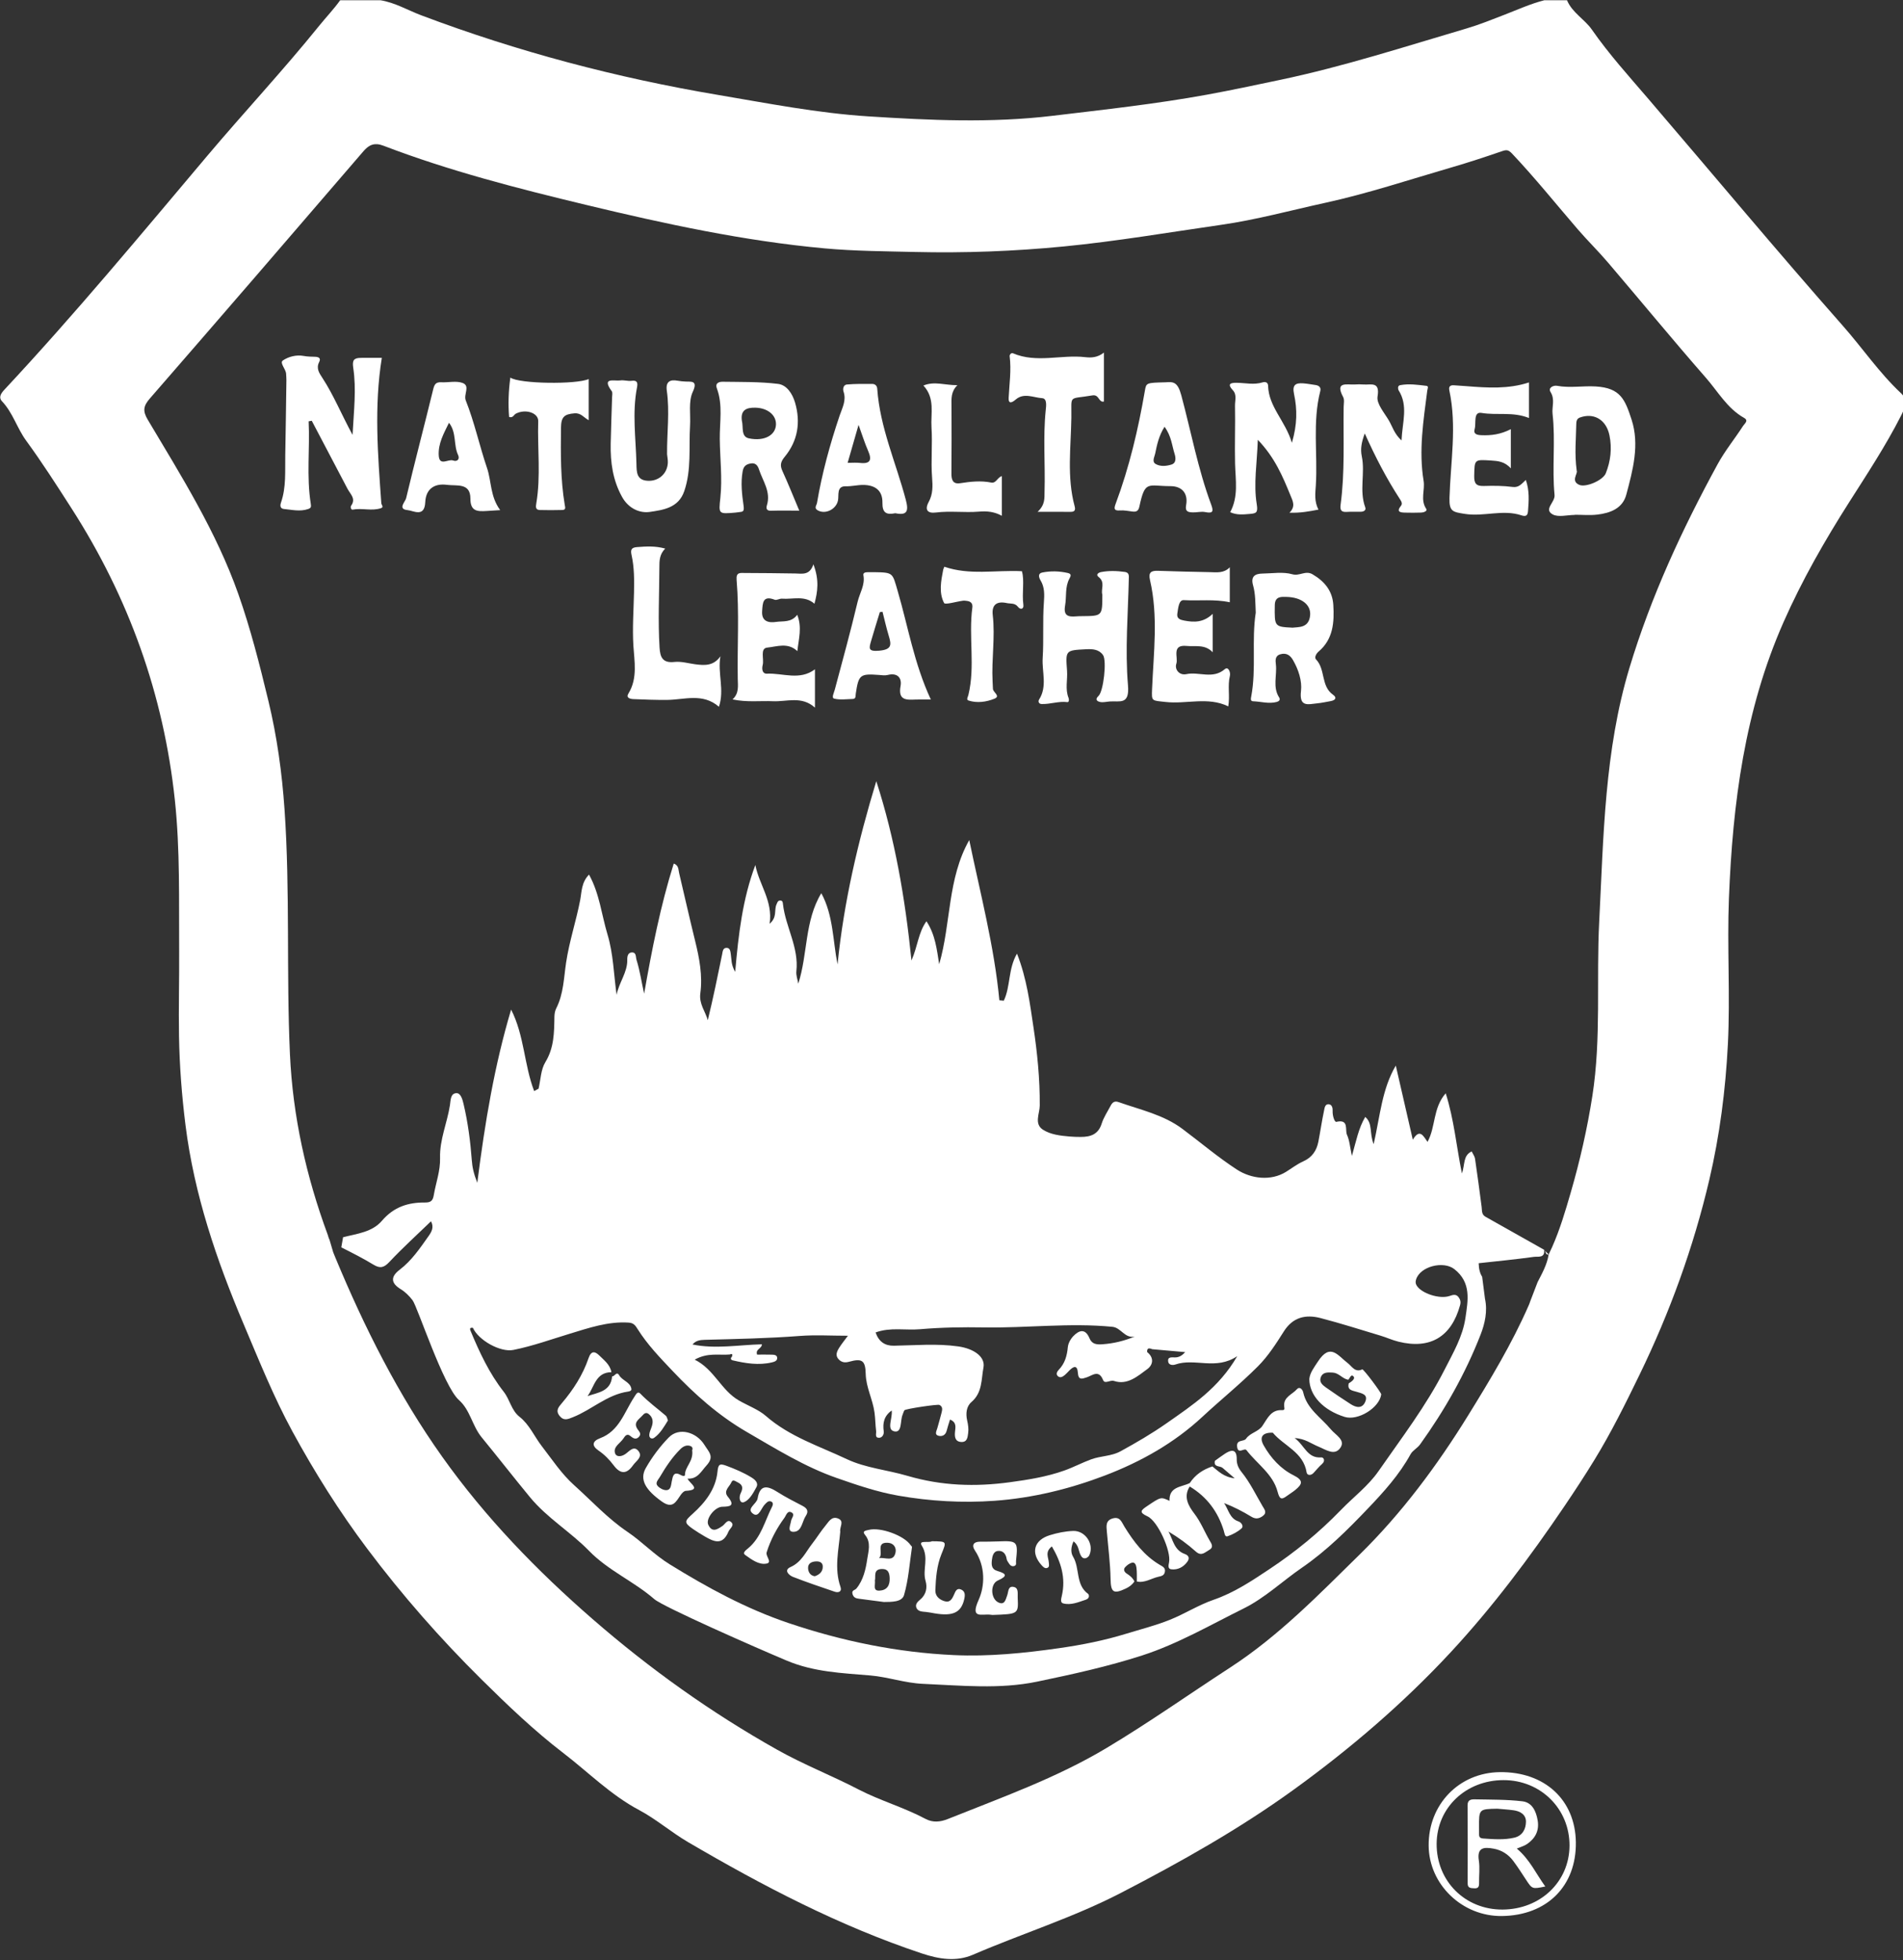
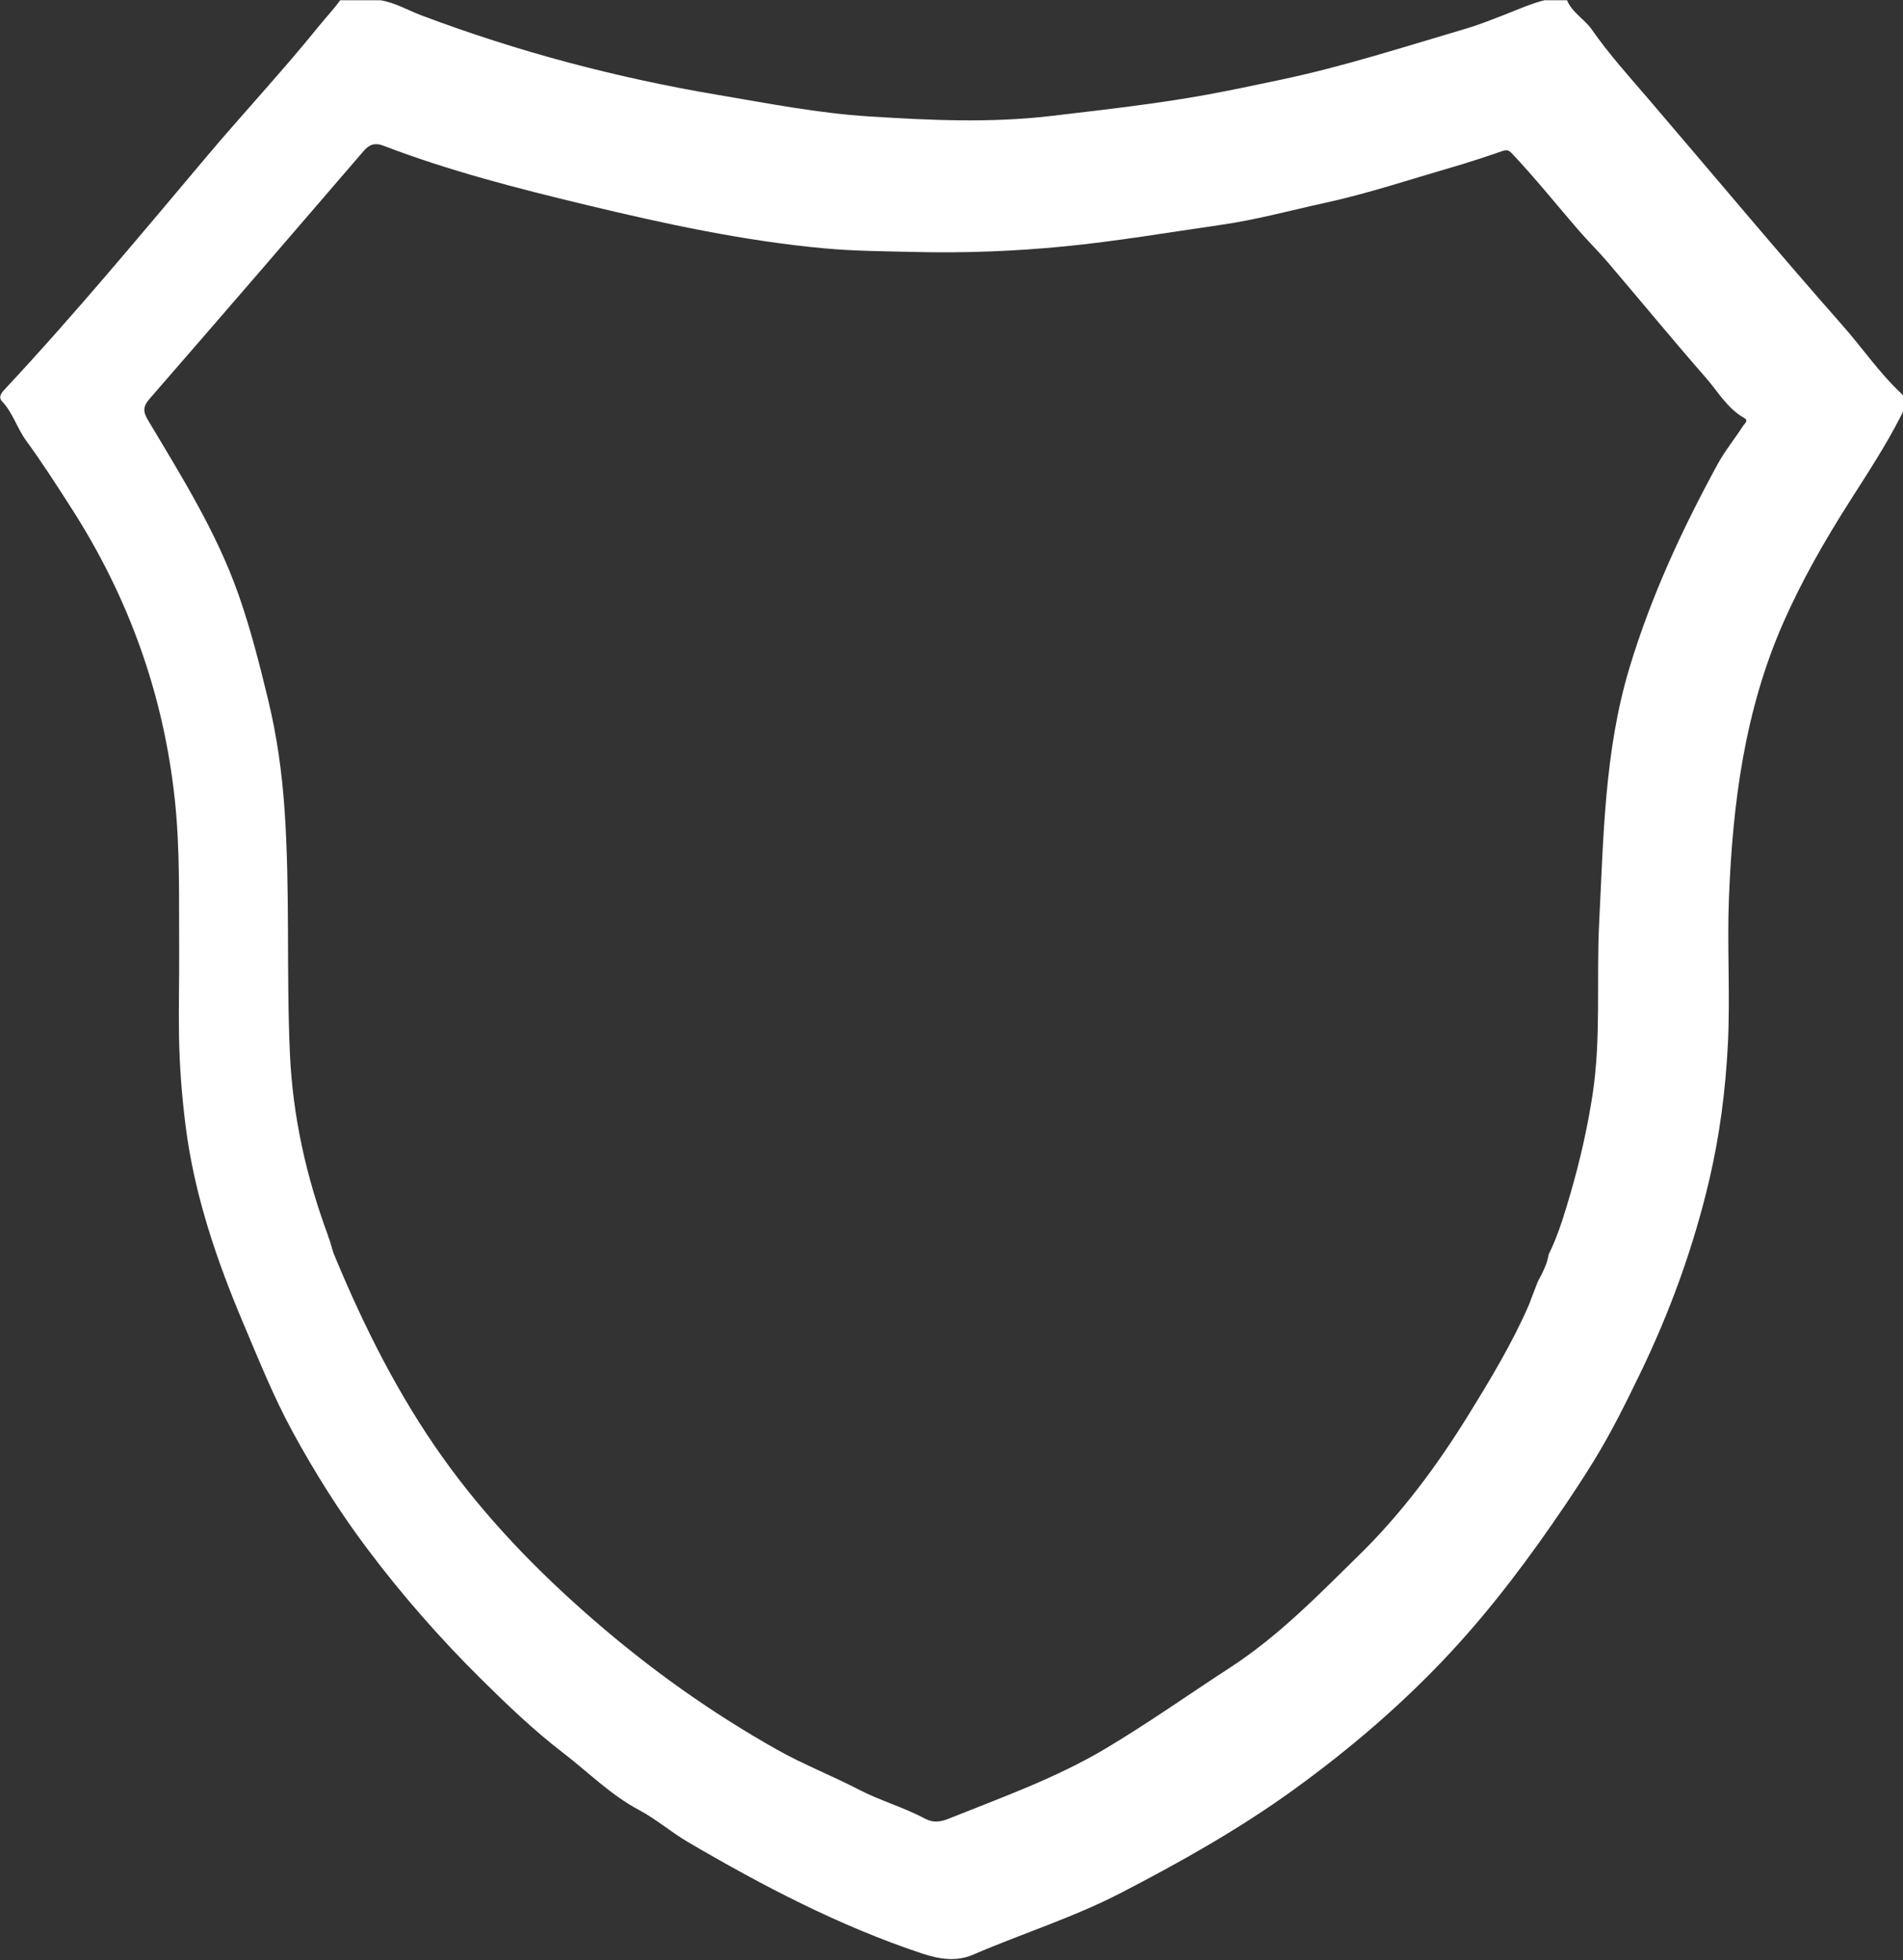
<svg xmlns="http://www.w3.org/2000/svg" width="100%" height="100%" viewBox="0 0 500 515" version="1.1" xml:space="preserve" style="fill-rule:evenodd;clip-rule:evenodd;stroke-linejoin:round;stroke-miterlimit:2;">
  <rect x="0" y="0" width="500" height="515" fill="#333333" stroke="none" />
  <g transform="matrix(0.422,0,0,0.422,-54.391,-54.391)">
    <path d="M1104.53,129.031C1107.74,136.814 1115.48,140.814 1120,147.322C1130.67,162.664 1143.16,176.426 1155.26,190.556C1195.62,237.668 1235.34,285.347 1276.37,331.86C1288.55,345.66 1298.92,361.01 1312.42,373.656C1317.27,378.189 1314.7,383.393 1312.34,388.026C1302.9,406.543 1291.48,423.872 1280.33,441.385C1265.04,465.414 1250.93,490.001 1239.36,516.222C1215.11,571.151 1207.68,629.01 1205.34,688.172C1204.14,718.551 1206.23,748.918 1204.68,779.264C1203.23,807.647 1199.6,835.872 1193.13,863.46C1183.28,905.493 1168.56,945.985 1149.67,984.893C1140.92,1002.91 1132.03,1020.86 1121.56,1037.95C1115.62,1047.65 1109.38,1057.17 1103.01,1066.59C1081.45,1098.44 1058.38,1129.32 1032.28,1157.47C1002.72,1189.35 969.596,1217.72 934.338,1243.23C900.458,1267.74 864.142,1288.14 826.917,1307.42C797.029,1322.9 765.25,1332.79 734.667,1345.99C724.296,1350.47 713.575,1348.76 702.783,1345.16C651.433,1328.05 603.863,1303.14 557.35,1275.91C546.825,1269.75 537.392,1261.54 526.925,1255.97C509.067,1246.49 495.238,1232.38 479.621,1220.4C461.533,1206.53 445.042,1190.76 428.804,1174.7C403.054,1149.23 379.238,1122.09 357.529,1093.18C340.179,1070.09 324.738,1045.51 310.958,1020.19C299.242,998.656 290.05,975.701 280.471,953.072C263.629,913.289 249.796,872.572 244.379,829.414C242.075,811.035 240.663,792.581 240.342,774.081C240.038,756.376 240.55,738.656 240.433,720.943C240.225,689.593 241.079,658.172 237.75,626.951C230.758,561.372 209.033,500.881 173.408,445.41C164.271,431.176 155.142,416.897 145.171,403.251C139.471,395.451 136.904,385.906 130.167,378.776C127.758,376.231 129.6,373.693 131.783,371.356C175.558,324.472 216.475,275.085 257.792,226.089C280.792,198.814 305.171,172.747 327.583,144.972C331.892,139.631 336.683,134.651 340.692,129.031L365.733,129.031C374.846,130.506 382.746,135.243 391.221,138.443C451.15,161.047 512.879,177.36 575.929,187.989C606.967,193.226 638.067,199.343 669.525,201.347C707.7,203.781 745.917,205.585 784.225,200.993C816.313,197.147 848.45,193.656 880.229,187.86C895.542,185.068 910.833,181.789 926.1,178.581C965.438,170.31 1003.59,157.926 1042.05,146.593C1050.06,144.231 1057.8,141.085 1065.57,138.076C1073.8,134.893 1081.85,131.222 1090.45,129.031L1104.53,129.031ZM363.897,218.688C365.049,218.794 366.296,219.108 367.68,219.637C408.738,235.358 451.271,246.233 493.896,256.487C542.821,268.258 592.059,278.937 642.288,283.537C660.884,285.241 679.642,285.325 698.355,285.775C729.438,286.525 760.396,285.346 791.28,282.337C824.105,279.133 856.63,273.562 889.271,268.866C911.171,265.721 932.442,259.879 953.934,255.187C980.446,249.396 1006.35,240.771 1032.46,233.175C1043.11,230.075 1053.67,226.612 1064.16,222.991C1066.93,222.037 1068.11,222.191 1070.32,224.525C1084.61,239.654 1097.62,255.866 1111.18,271.612C1117.26,278.671 1123.95,285.204 1129.99,292.287C1150.38,316.2 1170.33,340.479 1191.01,364.129C1198.55,372.741 1204.29,383.179 1214.78,389.091C1217.81,390.8 1215.1,392.596 1214.1,394.15C1208.93,402.175 1202.86,409.558 1198.26,418C1176.15,458.558 1156.85,500.196 1143.44,544.633C1127.82,596.408 1127.29,649.691 1124.57,702.866C1122.72,738.983 1125.93,775.279 1120.32,811.266C1117.14,831.604 1112.61,851.587 1106.87,871.35C1103.53,882.881 1100.14,894.369 1095.28,905.342L1093.1,910.012C1092.12,916.254 1089.04,921.721 1086.23,927.171L1081.59,939.258C1081.36,940.025 1081.05,940.812 1080.72,941.571C1070.22,965.612 1056.65,988.046 1042.88,1010.33C1023.61,1041.52 1001.53,1071.18 975.505,1096.72C950.151,1121.59 925.221,1147.4 894.763,1167.19C869.088,1183.88 844.121,1201.55 817.763,1217.31C786.509,1236 752.471,1248.07 718.951,1261.51C714.326,1263.36 709.68,1263.82 705.188,1261.43C691.717,1254.25 676.809,1250.03 663.438,1243.09C646.78,1234.43 629.301,1227.64 612.83,1218.38C571.609,1195.21 533.659,1168.12 498.088,1137.21C463.03,1106.75 430.98,1073.6 404.267,1036C376.921,997.521 355.755,955.404 337.667,911.871C337.213,910.775 336.771,909.679 336.334,908.579L334.03,900.771C333.505,899.946 333.28,898.633 332.963,897.775C319.53,861.412 311.167,823.962 309.405,785.171C307.101,734.421 309.563,683.562 306.038,632.833C304.451,609.958 301.359,587.487 295.938,565.054C290.521,542.629 284.896,520.346 277.226,498.637C263.534,459.883 241.734,425.246 220.867,390.191C217.626,384.75 218.163,381.637 222.184,377.016C266.634,325.891 310.888,274.6 355.034,223.212C357.38,220.48 359.572,218.94 362.237,218.686L363.897,218.688Z" style="fill:white;" />
  </g>
  <g transform="matrix(0.422,0,0,0.422,-54.391,-54.391)">
-     <path d="M461.459,808.241L464.203,806.754L464.203,806.757L464.205,806.754C465.521,801.2 465.596,794.891 468.421,790.258C473.909,781.258 473.926,771.75 474.076,761.979C474.105,760.216 474.417,758.283 475.205,756.741C479.767,747.808 479.926,737.8 481.338,728.316C483.317,715.021 487.617,702.362 490.13,689.241C491.08,684.266 490.834,678.3 495.626,673.454C502.209,685.408 503.451,698.554 507.138,710.754C510.759,722.75 511.042,735.758 512.788,748.325C514.288,740.591 519.596,734.296 519.43,726.558C519.384,724.441 519.78,721.875 522.438,721.908C525.176,721.95 524.613,724.708 525.213,726.612C527.359,733.433 528.317,740.533 529.942,747.6C534.767,720.141 540.059,693.104 548.367,666.575C551.501,667.666 551.201,670.279 551.705,672.404C555.046,686.558 558.23,700.75 561.713,714.866C564.351,725.566 566.401,736.404 564.926,747.333C564.017,754.033 568.051,758.512 569.559,764.137C572.901,750.421 575.705,736.796 578.488,723.162C578.851,721.391 578.917,719.112 581.18,719.054C583.592,718.991 583.63,721.425 583.909,723.137C584.409,726.208 583.971,729.479 586.634,734.008C588.676,710.3 591.301,688.416 599.184,667.471C601.467,679.641 610.188,689.766 608.067,704.062C612.942,699.925 610.759,695.433 612.33,692.079C612.855,690.962 613.059,689.471 614.817,689.587C616.251,689.683 616.263,690.904 616.371,691.854C617.984,705.996 626.359,718.771 624.721,733.612C624.442,736.125 625.48,738.779 625.909,741.371C631.905,722.725 629.763,702.321 640.251,685.021C647.796,698.921 647.376,714.516 650.355,729.379C654.284,690.304 663.163,652.6 674.48,615.279C686.063,651.154 692.392,687.821 696.384,726.941C700.346,717.833 700.642,709.546 705.713,702.491C711.288,711.016 712.18,720.233 713.638,729.266C721.084,703.629 718.709,676.129 732.355,651.946C739.209,685.154 747.909,717.904 751.105,751.716L751.106,751.718L753.865,751.96L753.867,751.958C758.13,743.041 756.484,732.283 762.08,722.658C768.226,738.225 770.121,753.791 772.334,768.462C774.713,784.254 776.376,800.862 776.251,817.279C776.209,822.233 772.596,828.654 778.255,832.296C783.009,835.354 789.021,836.016 794.759,836.525C797.092,836.729 799.442,836.791 801.788,836.791C807.83,836.787 812.68,835.25 814.792,828.554C816.021,824.646 818.417,821.1 820.351,817.425C821.392,815.441 822.68,814.154 825.321,815.096C838.892,819.921 853.209,822.896 865.101,831.8C876.334,840.208 887.03,849.291 898.83,857.008C907.988,863 920.28,864.3 929.559,858.546C933.096,856.354 936.438,853.733 940.205,852.058C945.788,849.575 948.651,845.346 949.746,839.671C950.976,833.287 951.884,826.841 953.242,820.487C953.567,818.966 953.763,816.308 956.092,816.429C958.267,816.541 958.705,818.916 958.605,820.629C958.446,823.416 959.767,827.671 960.917,827.404C969.009,825.516 966.176,832.483 967.53,835.425C969.146,838.946 969.396,843.096 970.605,848.65C973.238,839.425 974.676,831.546 978.892,824.341C983.713,828.371 981.359,834.504 984.159,841.279C988.213,823.316 989.338,806.991 997.93,792.371C1001.41,807.529 1004.89,822.687 1008.52,838.529C1012.9,831.15 1015.16,836.391 1017.69,839.883C1022.86,830.425 1020.95,818.779 1029.01,809.625C1034.24,826.187 1035.59,842.233 1039.09,859.541C1041.12,853.846 1039.66,848.45 1045.17,845.808C1046.02,847.579 1047.05,848.883 1047.26,850.304C1048.73,860.321 1050.08,870.358 1051.38,880.404C1051.67,882.679 1051.24,885.071 1053.78,886.491C1065.96,893.312 1078.11,900.187 1090.26,907.041C1090.56,907.17 1090.76,907.404 1090.88,907.692L1093.1,910.012C1091.25,910.298 1091.4,908.687 1090.88,907.692L1090.26,907.041C1090.98,912.441 1086.32,911.133 1083.95,911.462C1072.33,913.079 1060.63,914.196 1049.53,915.425C1049.61,919.1 1050.39,921.825 1051.7,923.85L1053.45,937.487C1055.16,945.35 1053.36,953.096 1050.75,959.816C1041.27,984.179 1028.36,1006.93 1013.03,1028.27C1011.39,1030.55 1008.4,1032 1007.1,1034.39C1000.13,1047.13 990.271,1058 980.513,1068.21C967.942,1081.37 954.913,1094.42 939.501,1105C927.355,1113.34 916.496,1123.8 903.226,1130.38C882.463,1140.67 862.209,1152.45 840.138,1159.6C818.801,1166.51 796.696,1171.35 774.68,1175.94C751.188,1180.83 727.313,1178.34 703.555,1177.32C692.342,1176.84 681.601,1173.02 670.821,1172.11C653.017,1170.6 635.692,1170 618.696,1162.85C599.196,1154.65 541.746,1129.35 536.267,1124.58C523.471,1113.45 507.638,1106.87 495.576,1094.46C484.167,1082.73 469.592,1074.13 458.892,1061.15C448.713,1048.8 438.896,1036.18 428.767,1023.82C422.855,1016.6 421.663,1006.83 414.651,1000.64C404.938,992.062 388.842,942.554 385.767,938.496C383.742,935.825 381.184,933.291 378.334,931.55C371.821,927.571 372.367,923.566 377.767,919.45C385.23,913.754 390.33,906.141 395.621,898.675C397.505,896.021 399.28,893.158 397.238,889.312C388.326,897.929 379.476,905.937 371.346,914.604C367.951,918.225 365.571,918.858 361.371,916.304C355.126,912.5 348.571,909.166 342.03,905.871C341.813,905.762 341.601,905.646 341.388,905.521L342.496,899.241C351.213,897.004 360.584,896.125 366.688,888.991C374.138,880.283 383.101,877.516 393.588,877.625C397.363,877.666 398.421,876.233 398.98,872.941C400.288,865.254 403.109,857.933 402.876,849.85C402.546,838.558 407.326,828.029 409.03,816.996C409.488,814.033 409.292,809.646 413.088,809.533C415.826,809.45 416.892,813.666 417.488,816.187C420.213,827.729 421.759,839.504 422.638,851.321C422.955,855.554 423.738,859.421 426.055,865.371C430.846,827.496 436.776,792.171 447.113,757.504C455.367,773.625 455.171,791.846 461.459,808.241ZM423.316,955.63C426.775,963.393 440.425,971.047 448.533,969.418C460.487,967.022 471.941,962.868 483.566,959.347C495.291,955.788 507.433,951.551 520.296,952.401C523.508,952.613 524.525,954.263 525.983,956.584C532.021,966.172 539.804,974.218 547.604,982.463C561.483,997.13 576.396,1010.37 593.746,1020.43C611.891,1030.95 629.833,1042.15 649.771,1049.12C662.358,1053.52 675.162,1057.88 688.237,1060.16C707.916,1063.6 727.991,1064.77 747.975,1063.35C771.671,1061.66 794.779,1056.01 816.816,1047.6C839.004,1039.13 859.816,1027.52 877.504,1011.06C888.925,1000.44 901.133,990.626 912.125,979.588C918.404,973.293 923.396,965.547 928.175,957.959C933.854,948.938 941.862,947.184 951.112,949.588C963.671,952.855 976.054,956.813 988.487,960.551C992.212,961.672 995.787,963.33 999.55,964.263C1019.37,969.176 1032.53,961.255 1037.94,941.601C1038.52,939.484 1038.1,938.072 1037.04,936.597C1035.49,934.443 1033.41,935.13 1031.41,935.818C1025.26,937.926 1013.9,934.272 1010.9,929.272C1010.15,928.038 1010.15,926.901 1010.55,925.576C1013.07,917.343 1027.61,913.763 1034.42,919.126C1045.1,927.538 1042.86,938.618 1041.3,949.409C1039.6,961.134 1033.65,971.184 1028.32,981.672C1016.83,1004.27 1001.5,1024.22 987.187,1044.86C980.775,1054.11 971.479,1061.07 963.641,1069.18C950.187,1083.1 935.362,1095.19 919.354,1105.83C908.321,1113.17 897.362,1120.54 884.491,1124.98C875.104,1128.21 866.533,1133.74 857.125,1137.5C848.179,1141.08 838.954,1143.38 829.891,1146.17C816.329,1150.34 802.462,1153.08 788.225,1155.12C766.396,1158.23 744.537,1160.43 722.771,1159.42C687.629,1157.8 653.325,1150.78 619.758,1139.44C593.287,1130.49 569.333,1117.4 545.762,1102.84C536.191,1096.93 528.662,1088.81 519.587,1082.7C507.208,1074.36 497.325,1063.47 486.387,1053.66C478.466,1046.56 472.679,1037.68 466.216,1029.33C461.533,1023.28 458.546,1015.91 452.354,1011.05C447.225,1007.02 446.396,1000.4 442.491,995.43C433.533,984.026 427.379,970.818 421.821,957.413C421.154,955.838 421.883,955.443 423.316,955.63ZM560.047,966.025C562.057,963.667 564.444,963.198 567.686,963.115C587.398,962.603 607.115,962.211 626.803,960.711C636.532,959.969 646.361,960.582 656.815,960.582C654.798,963.336 652.844,965.682 651.261,968.253C649.894,970.469 648.778,972.953 651.132,975.348C652.953,977.203 654.965,977.486 657.528,976.773C665.703,974.511 667.686,975.986 667.89,984.373C668.098,992.761 672.282,1000.21 673.382,1008.46C673.894,1012.31 673.903,1016.14 674.373,1019.95C674.569,1021.52 673.382,1024.19 676.261,1024.12C678.253,1024.06 679.373,1021.93 679.103,1020.04C678.353,1014.8 679.394,1010.44 684.069,1007.13C684.744,1011.87 680.707,1018.97 685.615,1020.1C690.673,1021.26 689.265,1013.62 690.811,1009.88C691.207,1008.93 691.44,1007.88 691.982,1007.01C692.578,1006.07 712.686,1003.12 713.769,1003.65C715.973,1004.73 715.582,1006.61 715.148,1008.37C714.344,1011.64 713.382,1014.87 712.482,1018.11C712.023,1019.77 710.611,1022.02 712.978,1022.79C715.219,1023.51 717.578,1022.66 718.303,1019.69C718.84,1017.48 719.598,1015.33 720.378,1012.76C724.661,1014.51 723.761,1017.57 723.473,1020.59C723.186,1023.6 723.582,1026.65 727.59,1026.73C731.269,1026.8 731.34,1023.43 731.682,1021.14C732.048,1018.65 731.648,1015.95 731.078,1013.46C730.069,1009.04 730.536,1004.57 733.761,1001.82C740.59,995.961 739.807,987.757 741.207,980.378C742.507,973.515 734.94,968.561 725.503,967.223C712.073,965.323 698.757,966.573 685.386,966.79C679.832,966.878 676.044,964.286 674.036,958.532C683.228,955.153 692.64,957.307 701.794,956.515C714.94,955.378 728.236,955.165 741.311,955.394C768.057,955.865 794.761,952.411 821.49,955.019C826.961,955.553 829.128,962.457 835.44,961.057C828.711,963.848 822.211,965.398 815.386,965.882C811.657,966.148 808.782,965.903 807.203,962.123C804.582,955.857 800.723,957.086 797.119,960.857C795.419,962.636 793.957,965.303 793.732,967.694C793.228,973.04 791.923,977.782 788.119,981.744C787.119,982.786 786.032,984.486 787.636,985.832C789.078,987.044 790.598,986.057 791.819,985.057C792.819,984.24 793.673,983.24 794.582,982.315C797.111,979.723 799.636,978.482 799.978,983.59C800.294,988.34 802.453,987.503 805.598,986.448C809.048,985.286 812.99,981.523 815.648,988.098C816.811,990.969 819.919,987.882 822.569,988.753C830.819,991.469 837.207,985.773 843.228,981.34C846.857,978.669 847.507,974.228 843.115,970.732C842.953,967.848 844.603,968.307 846.365,968.973C853.007,969.561 859.653,970.144 866.778,970.769C864.782,973.061 862.832,974.082 860.423,974.073C858.398,974.065 855.753,973.553 856.203,976.669C856.507,978.794 858.907,979.115 860.703,978.486C872.803,974.253 885.923,982.286 899.219,973.278C887.765,993.09 871.253,1003.84 855.186,1015.1C845.982,1021.54 836.311,1027.19 826.453,1032.57C820.794,1035.65 814.278,1035.33 808.265,1037.54C802.628,1039.61 797.228,1042.49 791.54,1044.51C780.54,1048.42 769.103,1050.23 757.673,1051.79C736.132,1054.72 715.098,1054.07 693.661,1047.75C681.336,1044.12 667.769,1042.92 656.136,1037.42C638.961,1029.29 620.528,1023.47 605.623,1010.44C601.24,1006.6 594.569,1004.12 588.969,1000.9C577.803,994.503 573.711,981.603 561.428,975.461C569.519,970.903 576.565,972.844 583.282,972.244C584.898,971.553 585.069,972.273 584.611,973.607C583.498,974.582 583.923,975.623 585.003,975.878C593.078,977.773 601.211,979.115 609.503,977.165C611.082,976.794 612.828,976.219 612.786,974.44C612.736,972.423 610.732,972.407 609.232,972.357C606.173,972.261 603.115,972.328 600.269,972.328C599.048,968.836 603.219,968.719 603.257,965.903C588.673,966.293 574.346,968.961 560.047,966.025Z" style="fill:white;" />
-   </g>
+     </g>
  <g transform="matrix(0.422,0,0,0.422,-54.391,-54.391)">
-     <path d="M1064.01,1321.89C1039.32,1322.2 1018.59,1302.3 1018.39,1278.08C1018.17,1252.41 1037.32,1232.61 1062.66,1232.3C1090.61,1231.95 1109.71,1249.56 1110.04,1275.98C1110.38,1303.25 1092.05,1321.53 1064.01,1321.89ZM1064.98,1237.27C1088.19,1237.23 1106.27,1255.24 1106.09,1278.21C1105.91,1300.62 1087.92,1317.73 1064.4,1317.86C1041.06,1317.98 1023.2,1300.13 1023.36,1276.85C1023.51,1254.46 1041.56,1237.3 1064.98,1237.27ZM1073.28,1279.9C1081.39,1286.7 1085.28,1295.65 1091.01,1303.5C1082.85,1305.17 1082.87,1305.16 1078.98,1299.24C1076.42,1295.33 1073.88,1291.38 1071.09,1287.62C1068.03,1283.51 1063.88,1280.84 1058.79,1279.94C1053.07,1278.93 1048.35,1278.95 1049.63,1287.29C1050.34,1291.88 1049.7,1296.66 1049.78,1301.35C1049.81,1303.49 1049.38,1304.79 1046.8,1304.62C1044.61,1304.48 1042.65,1304.63 1042.66,1301.5C1042.72,1285.34 1042.77,1269.17 1042.62,1253C1042.58,1249.44 1044.88,1249.19 1047.14,1249.24C1057.03,1249.45 1066.97,1249.29 1076.75,1250.45C1082.84,1251.17 1085.32,1256.64 1086.27,1262.42C1087.33,1268.81 1084.72,1273.62 1079.58,1277.12C1077.9,1278.26 1075.82,1278.81 1073.28,1279.9ZM1061.14,1255.07C1064.48,1255.38 1067.85,1255.58 1071.17,1256.03C1075.4,1256.6 1079.02,1258.71 1078.97,1263.21C1078.92,1267.74 1076.8,1271.92 1071.73,1273.1C1065.35,1274.59 1058.87,1274.06 1052.39,1273.62C1050.26,1273.47 1049.75,1272.67 1049.77,1270.9C1049.78,1269.6 1049.77,1268.3 1049.76,1267C1049.67,1255.28 1049.67,1255.28 1061.14,1255.07ZM746.838,1134.43C747.034,1134.45 746.28,1134.38 745.526,1134.28C740.246,1133.62 732.734,1137.22 738.192,1125.08C742.155,1116.26 742.505,1104.16 735.859,1094.24C733.713,1091.03 734.971,1088.81 739.13,1088.8C742.78,1088.8 746.43,1088.79 750.071,1088.64C762.409,1088.15 762.788,1088.52 761.48,1100.73C761.355,1101.89 762.063,1103.48 760.292,1103.97C758.842,1104.37 757.813,1103.55 757.088,1102.37C756.551,1101.49 755.788,1100.6 755.655,1099.64C755.176,1096.27 753.23,1094.13 749.992,1094.59C747.459,1094.95 746.726,1097.77 746.463,1100.14C746.138,1103.06 746.076,1105.92 749.834,1107.03C755.301,1108.64 756.638,1110.1 750.155,1112.98C745.276,1115.14 745.663,1124.36 750.484,1126.64C754.496,1128.53 755.005,1124.76 755.955,1122.31C756.838,1120.04 756.351,1116.21 760.08,1116.99C763.238,1117.64 762.401,1121.17 762.521,1123.63C763.009,1133.87 762.967,1133.87 746.838,1134.43ZM709.087,1088.54C718.628,1088.65 718.283,1088.51 714.991,1096.7C712.162,1103.73 711.562,1111.36 711.253,1118.91C711.112,1122.45 713.353,1124.64 716.603,1125.76C720.362,1127.05 721.633,1124.55 722.887,1121.75C723.691,1119.94 724.524,1117.38 727.287,1118.6C729.828,1119.72 729.837,1121.93 729.245,1124.57C727.387,1132.85 722.324,1135.39 710.824,1133.43C709.049,1133.13 707.283,1132.76 705.495,1132.57C703.153,1132.33 700.445,1132.41 699.437,1129.92C698.52,1127.66 700.474,1125.97 702.02,1124.66C705.737,1121.49 706.278,1117.06 705.149,1113.18C703.074,1106.06 707.508,1098.76 702.812,1091.29C700.466,1087.57 707.178,1089.75 709.087,1088.54ZM797.282,1088.58C795.62,1092.21 795.445,1095.56 796.982,1098.11C801.357,1105.38 798.411,1115.55 806.357,1121.3C806.545,1121.43 806.678,1121.71 806.749,1121.95C807.249,1123.58 806.028,1124.58 804.97,1124.92C800.37,1126.42 795.703,1128.54 790.799,1127.22C788.966,1126.73 789.541,1124.48 789.999,1122.51C792.586,1111.36 789.482,1101.44 783.799,1091.74C779.274,1095.26 781.732,1098.67 781.907,1101.86C781.978,1103.09 782.449,1104.63 780.866,1105.16C779.482,1105.63 778.449,1104.6 777.553,1103.63C770.411,1095.86 772.541,1087.83 782.532,1084.76C787.266,1083.3 792.074,1082.31 797.036,1082.12C804.578,1081.83 810.253,1090.28 807.116,1097.25C806.757,1098.04 805.774,1098.85 804.928,1099.07C803.02,1099.57 802.045,1098.01 801.445,1096.63C800.345,1094.1 800.441,1091.02 797.282,1088.58ZM679.188,1126.36C674.046,1125.68 668.913,1124.97 663.763,1124.34C661.842,1124.11 660.342,1123.65 659.701,1121.46C658.951,1118.92 661.155,1119.1 662.088,1117.97C666.438,1112.73 667.955,1105.8 668.867,1099.48C669.517,1094.97 671.426,1089.32 667.467,1084.57C665.363,1082.05 668.088,1081.9 669.792,1081.46C677.034,1079.6 691.813,1084.96 695.83,1090.93C696.113,1091.36 696.755,1091.81 696.701,1092.16C695.226,1102.16 694.555,1112.4 691.767,1122.03C690.48,1126.48 683.992,1126.3 679.188,1126.36ZM652.047,1082.6C651.093,1093.89 648.168,1105.43 652.201,1117.02C653.201,1119.9 650.96,1120.76 648.551,1119.95C639.864,1117 631.164,1114.06 622.622,1110.73C620.043,1109.72 616.714,1106.54 621.043,1104.62C627.956,1101.56 630.514,1095.24 634.597,1090.03C637.481,1086.34 639.918,1082.3 642.918,1078.72C644.797,1076.47 646.572,1072.96 650.36,1074.25C655.039,1075.86 651.464,1079.6 652.047,1082.6ZM835.186,1113.55C833.882,1115.55 832.073,1116.91 829.928,1117.93C822.103,1121.67 820.494,1120.31 820.344,1112.05C820.161,1102.21 818.861,1092.38 818.032,1082.56C817.748,1079.15 817.14,1075.64 821.653,1074.33C826.261,1073 827.211,1076.6 828.978,1079.46C834.736,1088.79 841.265,1097.46 850.932,1103.2C852.703,1104.25 854.761,1105.06 854.111,1107.81C853.586,1110.01 851.89,1110.23 850.028,1110.67C845.603,1111.7 841.607,1114.63 836.719,1113.61L836.712,1113.08C836.683,1110.39 836.805,1107.69 836.461,1105.04C836.286,1103.72 835.711,1101.5 833.861,1101.86C832.244,1102.17 830.594,1103.41 829.432,1104.68C828.169,1106.05 828.861,1107.68 830.353,1108.63C832.373,1109.9 834.132,1111.36 835.186,1113.55ZM673.615,1112.94C674.298,1110.56 672.307,1105.84 678.157,1105.81C681.811,1105.8 682.673,1108.16 682.811,1111.44C683.007,1116.1 681.119,1119.02 676.494,1119.28C672.14,1119.52 673.986,1115.88 673.615,1112.94ZM636.173,1110.33C633.323,1109.91 632.178,1107.73 632.015,1105.52C631.778,1102.36 634.169,1101.19 636.994,1101.08C639.269,1100.98 641.19,1101.8 641.161,1104.4C641.128,1107.62 639.011,1109.36 636.173,1110.33ZM896.1,1032.22C897.901,1032.25 898.946,1033.84 898.896,1037.62C898.858,1040.6 900.037,1043.13 901.9,1045.43C907.171,1051.95 910.75,1059.51 914.966,1066.68C916.116,1068.63 917.954,1070.71 915.166,1072.78C912.933,1074.44 910.75,1074.94 908.021,1073.27C902.654,1069.99 897.054,1067.1 891.021,1064.77C893.833,1068.9 894.483,1074.39 899.987,1076.2C901.846,1076.81 903.325,1079.25 901.954,1080.48C899.5,1082.69 896.333,1084.35 893.187,1085.43C891.462,1086.02 891.308,1083.55 890.871,1082.1C887.275,1070.21 880.333,1060.88 869.629,1054.45L869.627,1054.44L869.627,1054.45C865.436,1060.94 868.986,1066.74 872.527,1071.37C876.556,1076.63 878.836,1082.63 882.09,1088.18C883.223,1090.11 884.773,1092.31 881.598,1094.05C878.99,1095.48 876.894,1098.08 873.419,1094.95C868.248,1090.3 862.59,1086.2 856.423,1082.51C859.215,1087.63 859.931,1094.09 866.465,1096.43C869.061,1097.36 869.698,1099.11 868.19,1101.23C865.786,1104.59 862.273,1106.48 858.177,1106.01C855.898,1105.75 856.369,1103.63 856.769,1101.63C858.144,1094.71 849.781,1076 843.361,1073.05C837.923,1070.55 839.148,1069.31 843.048,1066.69C851.636,1060.93 851.552,1060.81 857.048,1063.38C856.661,1054.41 864.456,1054.9 869.656,1052.31L869.658,1052.31C873.058,1047.1 877.912,1043.86 883.746,1041.95C887.462,1044.9 890.779,1048.58 897.625,1049.35C894.266,1046.45 892.179,1044.63 890.062,1042.84C888.416,1041.44 884.412,1042.62 885.287,1038.47C887.396,1036.97 889.458,1035.4 891.625,1033.99C893.348,1032.87 894.847,1032.22 896.03,1032.22L896.1,1032.22ZM606.258,1095.28C605.312,1097.81 610.054,1101.7 606.1,1102.45C601.337,1103.37 596.754,1099.85 592.808,1097.05C590.996,1095.76 593.162,1094.19 594.646,1092.96C602.891,1086.13 605.091,1075.73 609.716,1066.77C610.196,1065.84 610.475,1064.09 608.596,1063.67C607.096,1063.33 606.266,1064.46 605.316,1065.35C602.871,1067.63 601.475,1073.85 597.996,1071.57C593.046,1068.33 600.008,1065.4 600.583,1061.92C602.075,1052.88 606.891,1054.01 612.954,1057.88C617.983,1061.08 623.341,1063.79 628.637,1066.55C631.512,1068.06 632.483,1069.93 630.587,1072.76C628.25,1076.25 628.179,1082.42 623.191,1082.66C618.712,1082.87 621.054,1078.44 621.408,1075.95C621.675,1074.08 624.187,1071.84 621.6,1070.53C619.071,1069.25 618.354,1072.48 617.262,1073.97C612.475,1080.49 608.708,1087.58 606.258,1095.28ZM676.154,1099.05C679.275,1096.45 673.717,1088.99 681.754,1089.49C685.333,1089.71 687.054,1092.52 686.479,1095.44C685.238,1101.75 679.942,1098.35 676.154,1099.05ZM579.026,1067.04C574.176,1066.77 568.11,1074.48 569.86,1078.26C572.181,1083.27 575.431,1081.26 578.726,1079C580.393,1077.86 581.914,1074.39 584.256,1076.74C586.306,1078.79 583.247,1080.57 582.426,1082.56C578.785,1091.32 573.368,1088.86 567.61,1085.49C565.143,1084.04 562.693,1082.55 560.343,1080.92C554.385,1076.78 555.201,1075.91 560.306,1071.31C567.931,1064.43 574.481,1056.11 575.593,1045.33C576.051,1040.9 576.689,1039.88 581.01,1041.49C586.389,1043.48 591.635,1045.68 596.531,1048.66C598.831,1050.06 601.326,1052.11 599.843,1054.87C597.956,1058.38 595.601,1062.71 592.343,1064.11C589.385,1065.37 588.747,1061.27 590.031,1058.69C591.581,1055.58 591.531,1053.42 588.06,1051.79C586.622,1051.12 585.135,1049.76 584.264,1051.82C583.06,1054.66 579.043,1057.17 582.051,1060.8C586.722,1066.43 583.41,1066.94 579.026,1067.04ZM556.961,1049.54C558.328,1052.69 566.082,1056.6 555.807,1057.17C554.766,1057.23 553.57,1058.51 552.849,1059.51C549.845,1063.69 547.903,1068.77 540.949,1063.8C530.982,1056.69 526.832,1050.19 530.978,1042.95C534.899,1036.09 539.774,1029.54 545.295,1023.89C551.724,1017.32 562.561,1020.65 567.411,1028.44C570.286,1033.07 573.861,1035.77 568.774,1041.35C565.332,1045.13 563.203,1049.92 556.961,1049.54ZM921.348,1020.95C915.006,1020.75 912.698,1023.6 915.706,1028.91C920.106,1036.69 926.269,1043.47 934.173,1047.41C940.811,1050.72 939.665,1053.05 935.281,1056.66C933.686,1057.98 931.865,1059.02 930.206,1060.27C926.552,1063.02 925.531,1062.21 924.315,1057.63C921.398,1046.63 911.523,1040.37 904.961,1031.82C903.64,1030.1 899.69,1034.8 899.131,1029.63C898.627,1024.96 903.29,1026.74 904.706,1024.69C907.352,1020.86 912.623,1020.4 915.081,1016.4C918.081,1011.98 920.281,1006.57 927.077,1006.9C929.148,1007.01 928.531,1005.77 928.423,1004.38C927.969,998.695 933.452,997.17 936.344,993.895C938.052,991.957 939.886,994.011 940.273,995.782C942.523,1006.12 951.394,1011.48 957.506,1018.88C960.373,1022.35 966.54,1025.36 963.606,1030.05C960.065,1035.73 954.506,1031.54 949.731,1029.6C945.319,1027.82 941.39,1024.57 934.969,1024.31C941.156,1028.76 942.731,1036.99 951.481,1036.33C953.065,1036.21 954.219,1038.47 952.061,1040.37C950.131,1042.07 948.49,1044.09 946.748,1045.99C945.119,1047.76 942.706,1047.61 942.406,1045.69C940.427,1033.01 928.277,1029.23 921.348,1020.95ZM559.826,1031.71C560.872,1038.8 555.36,1041.96 555.368,1047.16C555.372,1048.25 553.847,1047.93 552.889,1047.38C548.126,1044.64 547.76,1048.21 547.101,1051.42C546.643,1053.64 546.676,1056.67 543.71,1056.73C541.906,1056.77 539.614,1055.51 538.347,1054.11C536.597,1052.17 538.668,1050.32 539.681,1048.6C543.364,1042.33 547.351,1036.27 552.539,1031.14C554.214,1029.48 556.481,1028.3 558.922,1029.31C560.664,1030.03 559.918,1032.01 559.826,1031.71ZM869.161,1053.75L869.164,1053.76C869.163,1053.75 869.162,1053.75 869.161,1053.75ZM869.068,1053.4L869.068,1053.4C869.069,1053.41 869.07,1053.42 869.073,1053.43C869.071,1053.42 869.069,1053.41 869.068,1053.4ZM869.071,1053.33L869.073,1053.32C869.072,1053.32 869.072,1053.33 869.071,1053.33ZM869.191,1052.94L869.184,1052.96L869.191,1052.94ZM869.202,1052.9L869.198,1052.91L869.202,1052.9ZM544.761,1013.32C542.295,1017.31 540.02,1021.39 536.178,1024.13C534.761,1025.14 532.986,1024.36 533.145,1022.21C533.253,1020.72 533.895,1019.24 534.445,1017.81C535.653,1014.63 535.72,1011.73 532.832,1009.36C531.166,1008 529.945,1009.01 528.895,1010.22C526.811,1012.62 523.032,1014.45 525.745,1018.63C526.707,1020.11 528.432,1021.49 526.816,1023.39C525.011,1025.52 523.186,1024.54 521.461,1023.06C519.378,1021.26 518.116,1022.84 517.161,1024.37C515.291,1027.37 510.911,1029.42 511.691,1033.24C512.291,1036.17 515.411,1036.08 518.091,1034.34C520.666,1032.66 523.536,1028.48 526.557,1032.59C529.149,1036.12 524.895,1038.57 523.066,1041.17C519.136,1046.78 515.245,1046.99 510.949,1041.25C508.328,1037.75 505.249,1034.59 501.516,1032.04C497.274,1029.14 497.47,1026.27 502.557,1024.36C514.399,1019.93 517.603,1008.18 523.636,998.951C524.999,996.872 525.878,994.856 527.628,996.681C532.503,1001.75 538.145,1005.84 543.432,1010.37C544.12,1010.96 544.27,1012.17 544.761,1013.32ZM921.132,1020.69L921.155,1020.71L921.348,1020.95C921.348,1020.95 921.132,1020.69 921.132,1020.69L920.827,1020.43L920.533,1020.25L920.333,1020.15C920.394,1020.18 920.453,1020.2 920.51,1020.23L920.827,1020.43L921.106,1020.66L921.132,1020.69ZM921.339,1020.94L921.343,1020.94C921.342,1020.94 921.34,1020.94 921.339,1020.94ZM921.334,1020.93L921.325,1020.92C921.328,1020.92 921.331,1020.93 921.334,1020.93ZM921.32,1020.92L921.324,1020.92C921.323,1020.92 921.322,1020.92 921.32,1020.92ZM921.315,1020.91L921.32,1020.92C921.318,1020.91 921.317,1020.91 921.315,1020.91ZM921.315,1020.91L921.306,1020.9C921.309,1020.9 921.312,1020.91 921.315,1020.91ZM921.296,1020.89L921.3,1020.9C921.299,1020.89 921.298,1020.89 921.296,1020.89ZM921.296,1020.89L921.287,1020.88C921.29,1020.89 921.293,1020.89 921.296,1020.89ZM921.282,1020.88L921.286,1020.88C921.285,1020.88 921.283,1020.88 921.282,1020.88ZM921.276,1020.87L921.267,1020.87C921.27,1020.87 921.273,1020.87 921.276,1020.87ZM921.257,1020.86L921.261,1020.86C921.26,1020.86 921.259,1020.86 921.257,1020.86ZM921.256,1020.86L921.247,1020.85C921.25,1020.85 921.253,1020.85 921.256,1020.86ZM921.242,1020.84L921.247,1020.85C921.245,1020.85 921.244,1020.85 921.242,1020.84ZM921.237,1020.84L921.241,1020.84C921.24,1020.84 921.238,1020.84 921.237,1020.84ZM921.236,1020.84L921.227,1020.83C921.23,1020.83 921.233,1020.84 921.236,1020.84ZM921.217,1020.82L921.221,1020.83C921.22,1020.82 921.218,1020.82 921.217,1020.82ZM921.201,1020.81L921.206,1020.81C921.204,1020.81 921.203,1020.81 921.201,1020.81ZM921.196,1020.81L921.2,1020.81C921.199,1020.81 921.197,1020.81 921.196,1020.81ZM921.174,1020.79L921.165,1020.78C921.168,1020.78 921.171,1020.79 921.174,1020.79ZM921.154,1020.77L921.158,1020.78C921.157,1020.78 921.155,1020.77 921.154,1020.77ZM921.132,1020.76L921.122,1020.75C921.125,1020.75 921.128,1020.75 921.132,1020.76ZM921.111,1020.74L921.115,1020.75C921.114,1020.75 921.112,1020.74 921.111,1020.74ZM921.11,1020.74L921.1,1020.74C921.103,1020.74 921.106,1020.74 921.11,1020.74ZM921.094,1020.73L921.099,1020.74C921.097,1020.73 921.096,1020.73 921.094,1020.73ZM921.088,1020.73L921.093,1020.73C921.092,1020.73 921.09,1020.73 921.088,1020.73ZM921.066,1020.71L921.071,1020.72C921.069,1020.72 921.068,1020.72 921.066,1020.71ZM921.055,1020.71L921.06,1020.71L921.055,1020.71ZM921.044,1020.7L921.049,1020.7C921.047,1020.7 921.045,1020.7 921.044,1020.7ZM921.038,1020.7L921.043,1020.7L921.038,1020.7ZM921.032,1020.69L921.038,1020.7L921.032,1020.69ZM921.021,1020.69L921.026,1020.69C921.024,1020.69 921.022,1020.69 921.021,1020.69ZM921.02,1020.69L921.009,1020.68C921.013,1020.68 921.016,1020.68 921.02,1020.69ZM921.004,1020.68L921.009,1020.68C921.007,1020.68 921.005,1020.68 921.004,1020.68ZM920.968,1020.66C920.968,1020.66 920.968,1020.66 920.968,1020.66ZM920.953,1020.65L920.955,1020.65L920.953,1020.65ZM920.946,1020.64L920.949,1020.65L920.946,1020.64ZM920.94,1020.64L920.942,1020.64L920.94,1020.64ZM920.933,1020.64L920.936,1020.64L920.933,1020.64ZM920.927,1020.63L920.929,1020.64L920.927,1020.63ZM920.912,1020.63L920.914,1020.63L920.912,1020.63ZM920.898,1020.62L920.901,1020.62L920.898,1020.62ZM920.885,1020.62L920.888,1020.62L920.885,1020.62ZM920.878,1020.61L920.881,1020.61L920.878,1020.61ZM920.872,1020.61C920.872,1020.61 920.872,1020.61 920.872,1020.61ZM920.849,1020.6L920.852,1020.6L920.849,1020.6ZM920.836,1020.59L920.838,1020.59L920.836,1020.59ZM920.829,1020.59L920.831,1020.59L920.829,1020.59ZM920.822,1020.59C920.822,1020.59 920.822,1020.59 920.822,1020.59ZM920.813,1020.58L920.815,1020.58L920.813,1020.58ZM920.806,1020.58L920.808,1020.58L920.806,1020.58ZM920.799,1020.58L920.802,1020.58L920.799,1020.58ZM920.779,1020.57L920.781,1020.57L920.779,1020.57ZM920.772,1020.57C920.772,1020.57 920.772,1020.57 920.772,1020.57ZM920.755,1020.56L920.757,1020.56L920.755,1020.56ZM920.748,1020.56L920.751,1020.56L920.748,1020.56ZM920.734,1020.55L920.737,1020.55L920.734,1020.55ZM920.727,1020.55L920.73,1020.55L920.727,1020.55ZM920.711,1020.54L920.713,1020.54L920.711,1020.54ZM920.704,1020.54L920.705,1020.54L920.704,1020.54ZM920.696,1020.54L920.699,1020.54L920.696,1020.54ZM920.682,1020.53L920.685,1020.53L920.682,1020.53ZM920.668,1020.53C920.668,1020.53 920.668,1020.53 920.668,1020.53ZM920.644,1020.52L920.646,1020.52L920.644,1020.52ZM920.615,1020.51C920.615,1020.51 920.615,1020.51 920.615,1020.51ZM920.605,1020.51L920.607,1020.51L920.605,1020.51ZM920.597,1020.51L920.599,1020.51L920.597,1020.51ZM920.59,1020.5L920.593,1020.51L920.59,1020.5ZM920.575,1020.5L920.578,1020.5L920.575,1020.5ZM920.568,1020.5L920.57,1020.5L920.568,1020.5ZM917.119,1020.5L917.114,1020.5L917.119,1020.5ZM917.075,1020.5L917.081,1020.5L917.075,1020.5ZM917.066,1020.5L917.072,1020.5L917.066,1020.5ZM917.143,1020.5L917.142,1020.5L917.143,1020.5ZM917.058,1020.5L917.063,1020.5L917.058,1020.5ZM917.049,1020.5L917.054,1020.5L917.049,1020.5ZM917.158,1020.5C917.158,1020.5 917.158,1020.5 917.158,1020.5ZM917.039,1020.5L917.045,1020.5L917.039,1020.5ZM917.019,1020.5L917.036,1020.5L917.019,1020.5ZM917.176,1020.5L917.173,1020.5L917.176,1020.5ZM917.193,1020.5L917.19,1020.5L917.193,1020.5ZM917.01,1020.5L917.016,1020.5L917.01,1020.5ZM917.001,1020.5L917.007,1020.5L917.001,1020.5ZM917.209,1020.5L917.208,1020.5L917.209,1020.5ZM916.993,1020.5L916.998,1020.5L916.993,1020.5ZM916.984,1020.5L916.989,1020.5L916.984,1020.5ZM917.224,1020.5C917.224,1020.5 917.224,1020.5 917.224,1020.5ZM917.242,1020.5L917.239,1020.5L917.242,1020.5ZM916.954,1020.5L916.972,1020.5L916.954,1020.5ZM916.946,1020.5L916.952,1020.5L916.946,1020.5ZM917.275,1020.5L917.274,1020.5L917.275,1020.5ZM920.561,1020.5C920.561,1020.5 920.561,1020.5 920.561,1020.5ZM916.928,1020.5L916.934,1020.5L916.928,1020.5ZM917.291,1020.5C917.291,1020.5 917.291,1020.5 917.291,1020.5ZM916.919,1020.5L916.925,1020.5L916.919,1020.5ZM917.342,1020.5L917.34,1020.5L917.342,1020.5ZM917.357,1020.5C917.357,1020.5 917.357,1020.5 917.357,1020.5ZM916.864,1020.49L916.87,1020.5L916.864,1020.49ZM920.551,1020.49L920.553,1020.49L920.551,1020.49ZM916.856,1020.49L916.861,1020.49L916.856,1020.49ZM916.847,1020.49L916.852,1020.49L916.847,1020.49ZM920.543,1020.49L920.545,1020.49L920.543,1020.49ZM916.81,1020.49L916.815,1020.49L916.81,1020.49ZM917.467,1020.49L917.455,1020.49L917.467,1020.49ZM916.783,1020.49L916.789,1020.49L916.783,1020.49ZM920.536,1020.49L920.538,1020.49L920.536,1020.49ZM916.755,1020.49L916.761,1020.49L916.755,1020.49ZM920.528,1020.49L920.531,1020.49L920.528,1020.49ZM916.738,1020.49L916.743,1020.49L916.738,1020.49ZM916.729,1020.49L916.735,1020.49L916.729,1020.49ZM917.546,1020.49L917.535,1020.49L917.546,1020.49ZM917.565,1020.49L917.553,1020.49L917.565,1020.49ZM916.701,1020.49L916.718,1020.49L916.701,1020.49ZM920.521,1020.49L920.523,1020.49L920.521,1020.49ZM917.583,1020.49L917.572,1020.49L917.583,1020.49ZM917.603,1020.49L917.59,1020.49L917.603,1020.49ZM916.684,1020.49L916.689,1020.49L916.684,1020.49ZM920.513,1020.48L920.516,1020.49L920.513,1020.48ZM916.676,1020.48L916.681,1020.48L916.676,1020.48ZM916.639,1020.48L916.656,1020.48L916.639,1020.48ZM920.506,1020.48C920.506,1020.48 920.506,1020.48 920.506,1020.48ZM916.631,1020.48L916.636,1020.48L916.631,1020.48ZM916.622,1020.48L916.627,1020.48L916.622,1020.48ZM917.7,1020.48L917.689,1020.48L917.7,1020.48ZM916.614,1020.48L916.619,1020.48L916.614,1020.48ZM917.739,1020.48L917.726,1020.48L917.739,1020.48ZM916.597,1020.48L916.602,1020.48L916.597,1020.48ZM916.569,1020.48L916.575,1020.48L916.569,1020.48ZM920.473,1020.47L920.476,1020.48L920.473,1020.47ZM916.561,1020.47L916.566,1020.48L916.561,1020.47ZM917.8,1020.47L917.788,1020.47L917.8,1020.47ZM916.553,1020.47L916.558,1020.47L916.553,1020.47ZM917.818,1020.47L917.807,1020.47L917.818,1020.47ZM916.544,1020.47L916.549,1020.47L916.544,1020.47ZM920.465,1020.47L920.468,1020.47L920.465,1020.47ZM917.837,1020.47L917.826,1020.47L917.837,1020.47ZM917.856,1020.47L917.845,1020.47L917.856,1020.47ZM917.876,1020.47L917.863,1020.47L917.876,1020.47ZM920.45,1020.47C920.45,1020.47 920.45,1020.47 920.45,1020.47ZM920.44,1020.47L920.442,1020.47L920.44,1020.47ZM917.937,1020.47L917.925,1020.47L917.937,1020.47ZM916.475,1020.47L916.481,1020.47L916.475,1020.47ZM917.956,1020.46L917.944,1020.46L917.956,1020.46ZM916.457,1020.46L916.473,1020.46L916.457,1020.46ZM920.416,1020.46L920.42,1020.46L920.416,1020.46ZM916.449,1020.46L916.454,1020.46L916.449,1020.46ZM916.44,1020.46L916.445,1020.46L916.44,1020.46ZM916.424,1020.46L916.429,1020.46L916.424,1020.46ZM916.416,1020.46L916.421,1020.46L916.416,1020.46ZM920.393,1020.46C920.393,1020.46 920.393,1020.46 920.393,1020.46ZM916.397,1020.45L916.413,1020.46L916.397,1020.45ZM918.074,1020.46L918.069,1020.46L918.074,1020.46ZM920.383,1020.45L920.385,1020.46L920.383,1020.45ZM916.389,1020.45L916.394,1020.45L916.389,1020.45ZM920.375,1020.45L920.377,1020.45L920.375,1020.45ZM916.381,1020.45L916.386,1020.45L916.381,1020.45ZM918.15,1020.45L918.127,1020.45L918.15,1020.45ZM920.359,1020.45L920.363,1020.45L920.359,1020.45ZM916.365,1020.45L916.37,1020.45L916.365,1020.45ZM916.357,1020.45L916.362,1020.45L916.357,1020.45ZM918.188,1020.45L918.165,1020.45L918.188,1020.45ZM920.352,1020.45L920.355,1020.45L920.352,1020.45ZM916.338,1020.45L916.354,1020.45L916.338,1020.45ZM918.226,1020.44L918.203,1020.45L918.226,1020.44ZM920.336,1020.45C920.336,1020.45 920.336,1020.45 920.336,1020.45ZM916.33,1020.44L916.336,1020.45L916.33,1020.44ZM920.326,1020.44L920.328,1020.44L920.326,1020.44ZM918.255,1020.44L918.24,1020.44L918.255,1020.44ZM916.323,1020.44L916.327,1020.44L916.323,1020.44ZM920.318,1020.44L920.32,1020.44L920.318,1020.44ZM916.315,1020.44L916.319,1020.44L916.315,1020.44ZM916.307,1020.44L916.311,1020.44L916.307,1020.44ZM920.302,1020.44L920.305,1020.44L920.302,1020.44ZM920.294,1020.44L920.297,1020.44L920.294,1020.44ZM916.28,1020.44L916.296,1020.44L916.28,1020.44ZM918.375,1020.43L918.324,1020.44L918.375,1020.43ZM920.278,1020.44C920.278,1020.44 920.278,1020.44 920.278,1020.44ZM920.268,1020.43L920.27,1020.43L920.268,1020.43ZM920.259,1020.43L920.262,1020.43L920.259,1020.43ZM916.257,1020.43L916.261,1020.43L916.257,1020.43ZM916.249,1020.43L916.254,1020.43L916.249,1020.43ZM920.243,1020.43L920.247,1020.43L920.243,1020.43ZM916.241,1020.43L916.246,1020.43L916.241,1020.43ZM920.235,1020.43L920.238,1020.43L920.235,1020.43ZM920.227,1020.43L920.23,1020.43L920.227,1020.43ZM916.223,1020.42L916.238,1020.43L916.223,1020.42ZM918.515,1020.42L918.501,1020.42L918.515,1020.42ZM916.215,1020.42L916.22,1020.42L916.215,1020.42ZM920.201,1020.42L920.203,1020.42L920.201,1020.42ZM920.192,1020.42L920.196,1020.42L920.192,1020.42ZM916.207,1020.42L916.212,1020.42L916.207,1020.42ZM916.2,1020.42L916.204,1020.42L916.2,1020.42ZM918.621,1020.42L918.558,1020.42C918.579,1020.42 918.6,1020.42 918.621,1020.42ZM920.176,1020.42L920.179,1020.42L920.176,1020.42ZM920.168,1020.42L920.171,1020.42L920.168,1020.42ZM916.192,1020.42L916.197,1020.42L916.192,1020.42ZM920.16,1020.42C920.16,1020.42 920.16,1020.42 920.16,1020.42ZM920.149,1020.42L920.152,1020.42L920.149,1020.42ZM918.634,1020.42L918.627,1020.42L918.634,1020.42ZM916.166,1020.41L916.181,1020.42L916.166,1020.41ZM920.141,1020.42L920.143,1020.42L920.141,1020.42ZM920.133,1020.41L920.136,1020.41L920.133,1020.41ZM918.653,1020.41L918.645,1020.41L918.653,1020.41ZM920.124,1020.41L920.128,1020.41L920.124,1020.41ZM918.672,1020.41L918.664,1020.41L918.672,1020.41ZM920.116,1020.41L920.119,1020.41L920.116,1020.41ZM916.159,1020.41L916.164,1020.41L916.159,1020.41ZM920.108,1020.41L920.111,1020.41L920.108,1020.41ZM918.709,1020.41L918.703,1020.41L918.709,1020.41ZM920.1,1020.41C920.1,1020.41 920.1,1020.41 920.1,1020.41ZM920.089,1020.41L920.091,1020.41L920.089,1020.41ZM918.727,1020.41C918.727,1020.41 918.727,1020.41 918.727,1020.41ZM920.081,1020.41L920.083,1020.41L920.081,1020.41ZM916.143,1020.41L916.148,1020.41L916.143,1020.41ZM920.072,1020.41L920.076,1020.41L920.072,1020.41ZM918.771,1020.41L918.764,1020.41L918.771,1020.41ZM920.064,1020.41L920.067,1020.41L920.064,1020.41ZM920.056,1020.4L920.059,1020.4L920.056,1020.4ZM918.79,1020.4L918.783,1020.4L918.79,1020.4ZM916.128,1020.4L916.133,1020.4L916.128,1020.4ZM918.809,1020.4L918.801,1020.4L918.809,1020.4ZM920.028,1020.4L920.031,1020.4L920.028,1020.4ZM916.11,1020.4L916.125,1020.4L916.11,1020.4ZM918.846,1020.4L918.84,1020.4L918.846,1020.4ZM920.02,1020.4L920.022,1020.4L920.02,1020.4ZM920.011,1020.4L920.015,1020.4L920.011,1020.4ZM918.864,1020.4C918.864,1020.4 918.864,1020.4 918.864,1020.4ZM919.995,1020.4L919.998,1020.4L919.995,1020.4ZM918.889,1020.4L918.883,1020.4L918.889,1020.4ZM919.986,1020.4L919.989,1020.4L919.986,1020.4ZM919.978,1020.4C919.978,1020.4 919.978,1020.4 919.978,1020.4ZM919.967,1020.4L919.969,1020.4L919.967,1020.4ZM916.095,1020.39L916.1,1020.4L916.095,1020.39ZM919.95,1020.39L919.953,1020.4L919.95,1020.39ZM916.088,1020.39L916.092,1020.39L916.088,1020.39ZM919.933,1020.39L919.936,1020.39L919.933,1020.39ZM918.982,1020.39L918.976,1020.39L918.982,1020.39ZM919.925,1020.39L919.927,1020.39L919.925,1020.39ZM919.916,1020.39C919.916,1020.39 919.916,1020.39 919.916,1020.39ZM919.905,1020.39L919.907,1020.39L919.905,1020.39ZM919.896,1020.39L919.899,1020.39L919.896,1020.39ZM919.081,1020.39L919.074,1020.39L919.081,1020.39ZM916.055,1020.38L916.07,1020.39L916.055,1020.38ZM919.842,1020.39L919.845,1020.39L919.842,1020.39ZM919.833,1020.39L919.837,1020.39L919.833,1020.39ZM919.136,1020.39C919.136,1020.39 919.136,1020.39 919.136,1020.39ZM919.808,1020.39L919.811,1020.39L919.808,1020.39ZM919.16,1020.39L919.154,1020.39L919.16,1020.39ZM919.799,1020.39L919.802,1020.39L919.799,1020.39ZM919.791,1020.39C919.791,1020.39 919.791,1020.39 919.791,1020.39ZM919.779,1020.38L919.782,1020.38L919.779,1020.38ZM919.197,1020.38L919.19,1020.38L919.197,1020.38ZM919.762,1020.38L919.765,1020.38L919.762,1020.38ZM919.216,1020.38L919.208,1020.38L919.216,1020.38ZM919.727,1020.38C919.727,1020.38 919.727,1020.38 919.727,1020.38ZM919.716,1020.38L919.718,1020.38L919.716,1020.38ZM919.707,1020.38L919.71,1020.38L919.707,1020.38ZM919.698,1020.38L919.701,1020.38L919.698,1020.38ZM919.302,1020.38L919.287,1020.38L919.302,1020.38ZM919.689,1020.38L919.693,1020.38L919.689,1020.38ZM919.68,1020.38L919.684,1020.38L919.68,1020.38ZM919.672,1020.38L919.675,1020.38L919.672,1020.38ZM919.663,1020.38C919.663,1020.38 919.663,1020.38 919.663,1020.38ZM919.652,1020.38L919.654,1020.38L919.652,1020.38ZM919.642,1020.38L919.646,1020.38L919.642,1020.38ZM919.633,1020.38L919.637,1020.38L919.633,1020.38ZM919.368,1020.38L919.354,1020.38L919.368,1020.38ZM919.616,1020.38L919.619,1020.38L919.616,1020.38ZM919.607,1020.38L919.61,1020.38L919.607,1020.38ZM919.417,1020.38L919.387,1020.38C919.397,1020.38 919.407,1020.38 919.417,1020.38ZM919.599,1020.38C919.599,1020.38 919.599,1020.38 919.599,1020.38ZM919.578,1020.38L919.581,1020.38L919.578,1020.38ZM919.434,1020.38L919.42,1020.38L919.434,1020.38ZM919.569,1020.38L919.572,1020.38L919.569,1020.38ZM919.56,1020.38L919.563,1020.38L919.56,1020.38ZM919.451,1020.38L919.437,1020.38L919.451,1020.38ZM919.483,1020.38L919.453,1020.38C919.463,1020.38 919.473,1020.38 919.483,1020.38ZM919.534,1020.38C919.534,1020.38 919.534,1020.38 919.534,1020.38ZM919.513,1020.38L919.516,1020.38L919.513,1020.38ZM919.489,1020.38L919.486,1020.38L919.489,1020.38ZM919.504,1020.38L919.507,1020.38L919.504,1020.38ZM916.026,1020.38L916.03,1020.38L916.026,1020.38ZM916.001,1020.37L916.016,1020.37L916.001,1020.37ZM915.987,1020.37L915.991,1020.37L915.987,1020.37ZM915.979,1020.36L915.984,1020.36L915.979,1020.36ZM915.972,1020.36L915.976,1020.36L915.972,1020.36ZM915.941,1020.35L915.945,1020.35L915.941,1020.35ZM915.912,1020.34L915.916,1020.34L915.912,1020.34ZM915.895,1020.34L915.909,1020.34L915.895,1020.34ZM915.874,1020.33L915.878,1020.33L915.874,1020.33ZM915.86,1020.32L915.864,1020.32L915.86,1020.32ZM915.844,1020.32L915.857,1020.32L915.844,1020.32ZM915.838,1020.31L915.841,1020.32L915.838,1020.31ZM915.83,1020.31L915.834,1020.31L915.83,1020.31ZM915.823,1020.31L915.827,1020.31L915.823,1020.31ZM915.812,1020.3L915.809,1020.3L915.812,1020.3ZM915.793,1020.3L915.806,1020.3L915.793,1020.3ZM915.787,1020.29L915.791,1020.3L915.787,1020.29ZM915.773,1020.29L915.777,1020.29L915.773,1020.29ZM915.766,1020.28L915.77,1020.29L915.766,1020.28ZM915.743,1020.27L915.756,1020.28L915.743,1020.27ZM915.738,1020.27L915.741,1020.27L915.738,1020.27ZM915.73,1020.27L915.734,1020.27L915.73,1020.27ZM915.723,1020.26L915.727,1020.27L915.723,1020.26ZM915.713,1020.26L915.71,1020.26L915.713,1020.26ZM915.681,1020.25L915.685,1020.25L915.681,1020.25ZM915.675,1020.24L915.679,1020.24L915.675,1020.24ZM915.668,1020.24L915.672,1020.24L915.668,1020.24ZM915.647,1020.23L915.659,1020.23L915.647,1020.23ZM915.641,1020.22L915.645,1020.23L915.641,1020.22ZM915.583,1020.19C915.583,1020.19 915.583,1020.19 915.583,1020.19ZM915.515,1020.15C915.515,1020.15 915.515,1020.15 915.515,1020.15ZM915.472,1020.12C915.472,1020.12 915.472,1020.12 915.472,1020.12ZM920.14,1020.07L920.26,1020.12C920.22,1020.1 920.18,1020.08 920.14,1020.07ZM915.45,1020.11C915.45,1020.11 915.45,1020.11 915.45,1020.11ZM915.429,1020.09C915.429,1020.09 915.429,1020.09 915.429,1020.09ZM920.114,1020.06C920.05,1020.03 919.985,1020.01 919.919,1019.99C919.853,1019.97 919.786,1019.95 919.718,1019.93L920.114,1020.06ZM915.388,1020.06C915.388,1020.06 915.388,1020.06 915.388,1020.06ZM915.347,1020.02C915.347,1020.02 915.347,1020.02 915.347,1020.02ZM915.328,1020C915.328,1020 915.328,1020 915.328,1020ZM915.308,1019.99C915.308,1019.99 915.308,1019.99 915.308,1019.99ZM915.289,1019.97C915.289,1019.97 915.289,1019.97 915.289,1019.97ZM915.252,1019.93C915.252,1019.93 915.252,1019.93 915.252,1019.93ZM919.69,1019.92L919.702,1019.93C919.698,1019.92 919.694,1019.92 919.69,1019.92ZM919.619,1019.9L919.658,1019.91C919.645,1019.91 919.632,1019.91 919.619,1019.9ZM915.233,1019.91C915.233,1019.91 915.233,1019.91 915.233,1019.91ZM919.509,1019.88L919.604,1019.9L919.509,1019.88ZM919.422,1019.85L919.445,1019.86L919.422,1019.85ZM919.062,1019.78L919.076,1019.78L919.062,1019.78ZM915.069,1019.68C915.069,1019.68 915.069,1019.68 915.069,1019.68ZM915.292,1017.81L915.427,1018.12L915.463,1018.18L915.491,1018.24L915.666,1018.49L915.709,1018.53L915.745,1018.58L915.954,1018.78L916.188,1018.96L916.493,1019.13L916.711,1019.23C917.23,1019.45 917.826,1019.55 918.424,1019.66C917.826,1019.55 917.23,1019.45 916.711,1019.23L916.428,1019.1L916.107,1018.9L916.03,1018.84L915.848,1018.67L915.709,1018.53L915.584,1018.36L915.463,1018.18L915.356,1017.95L915.259,1017.72L915.292,1017.81ZM915.04,1019.63C915.04,1019.63 915.04,1019.63 915.04,1019.63ZM914.986,1019.53C914.986,1019.53 914.986,1019.53 914.986,1019.53ZM914.927,1019.38C914.927,1019.38 914.927,1019.38 914.927,1019.38ZM914.917,1019.35C914.917,1019.35 914.917,1019.35 914.917,1019.35ZM914.906,1019.32C914.906,1019.32 914.906,1019.32 914.906,1019.32ZM914.861,1019.16C914.861,1019.16 914.861,1019.16 914.861,1019.16ZM914.813,1018.91C914.813,1018.91 914.813,1018.91 914.813,1018.91ZM914.795,1018.76C914.795,1018.76 914.795,1018.76 914.795,1018.76ZM915.16,1017.33L915.225,1017.61L915.16,1017.33ZM915.092,1016.78L915.107,1016.97L915.092,1016.78ZM915.087,1016.69L915.09,1016.76C915.089,1016.74 915.088,1016.71 915.087,1016.69ZM510.069,985.897C511.59,985.92 512.833,982.489 514.367,985.147C516.346,988.585 521.221,989.293 521.996,993.601C522.226,994.881 520.851,995.214 519.884,995.356C506.863,997.247 497.342,1006.66 485.596,1011.3C482.626,1012.47 480.038,1013.79 477.384,1010.6C474.542,1007.19 476.713,1004.91 478.751,1002.51C485.855,994.126 491.767,984.981 495.317,974.564C496.93,969.822 499.288,970.176 502.001,972.851C505.003,975.825 508.631,978.492 509.519,983.062L509.559,983.281C499.713,983.331 498.934,992.46 494.696,998.172C501.259,995.872 509.171,995.314 509.996,985.893L510.069,985.897ZM944.083,987.459C944.533,983.513 947.003,980.421 949.42,976.692C957.212,964.684 961.903,973.03 968.091,977.688C970.487,979.492 972.553,983.738 977.049,981.505C977.783,981.138 988.995,996.117 988.862,997.101C987.72,1005.48 974.349,1013.7 966.078,1011.11C952.787,1006.96 944.153,997.859 944.083,987.459ZM968.63,990.23C967.547,994.58 970.98,994.672 973.613,995.509C976.676,996.48 980.859,997.013 978.93,1001.65C977.068,1006.12 973.272,1005.35 969.905,1003.2C964.676,999.851 959.522,996.38 954.451,992.797C952.338,991.305 950.047,989.418 951.247,986.384C952.563,983.055 955.693,983.401 958.58,983.513C961.971,983.648 964.092,986.508 967.014,987.631L968.322,987.993C969.355,987.005 970.122,984.034 971.705,986.047C972.784,987.413 970.305,989.218 968.63,990.23ZM635.33,480.259C639.059,490.038 637.976,497.313 635.976,504.797C629.876,499.438 622.555,502.172 615.73,501.655C614.247,501.543 612.463,502.784 611.238,502.313C603.73,499.434 603.763,504.318 603.401,509.359C602.913,516.159 607.838,516.747 612.113,516.118C616.451,515.48 621.572,516.663 625.255,511.672C628.388,519.655 626.126,526.693 625.334,534.318C619.455,528.705 612.522,531.522 606.609,532.109C601.926,532.576 604.713,539.176 603.751,542.947C603.084,545.559 603.576,548.48 606.38,548.347C616.322,547.876 626.73,552.805 636.284,545.634L636.284,569.493C628.038,562.026 618.851,565.893 610.155,565.501C602.118,565.143 594.013,566.272 584.976,564.372C589.122,560.568 588.309,555.988 588.23,551.593C587.872,531.026 589.23,510.434 587.505,489.901C587.101,485.055 589.813,485.634 592.709,485.659C603.134,485.747 613.559,485.738 623.984,485.963C628.401,486.059 633.001,487.255 635.33,480.259ZM577.435,537.519C575.564,548.148 580.097,558.323 576.501,568.957C566.497,560.211 555.06,564.582 544.331,564.686C537.306,564.753 530.335,564.486 523.339,564.194C521.014,564.098 518.501,563.373 520.189,560.64C526.001,551.228 523.818,540.394 523.243,530.969C522.564,519.769 523.397,508.815 523.631,497.769C523.793,489.94 523.81,482.14 522.11,474.486C521.385,471.232 521.951,469.798 525.472,469.536C531.143,469.107 536.764,468.711 543.068,470.453C539.418,474.078 539.439,478.094 539.422,482.265C539.36,498.89 538.506,515.511 539.539,532.148C539.918,538.294 541.556,541.84 548.826,541.044C553.056,540.582 557.489,541.936 561.826,542.503C567.564,543.253 573.176,543.611 577.435,537.519ZM894.569,482.101L894.569,503.884C884.961,501.805 875.365,503.109 865.89,502.555C862.761,502.372 862.415,507.755 861.907,510.997C861.411,514.159 863.844,514.843 866.278,515.301C872.315,516.438 878.178,516.605 883.94,511.093L883.94,535.013C879.028,529.863 873.136,531.63 867.698,531.08C858.078,530.109 862.594,538.297 861.298,542.122C860.111,545.626 863.082,549.584 867.557,548.634C875.415,546.963 883.936,552.009 891.482,545.53C893.644,543.672 895.19,547.522 894.64,549.73C893.103,555.905 894.74,562.197 893.623,568.705C880.894,562.509 867.507,567.468 854.469,565.955C845.878,564.955 845.848,565.784 846.19,557.73C847.148,535.147 850.094,512.468 844.886,490.013C843.74,485.072 845.778,484.143 850.061,484.305C860.736,484.709 871.415,484.901 882.094,485.13C886.398,485.226 890.919,485.943 894.569,482.101ZM910.733,510.369C910.458,504.623 910.633,498.856 909.053,493.286C907.545,487.952 910.103,486.086 914.866,486.023C921.108,485.948 927.712,484.786 933.483,486.444C938.045,487.756 941.658,483.894 946.058,486.452C953.616,490.852 958.512,496.856 959.028,505.569C959.666,516.29 959.024,526.836 949.845,534.602C948.428,535.798 947.074,538.252 948.245,539.452C954.266,545.64 951.17,556.052 958.833,561.448C961.528,563.344 960.245,564.915 957.445,565.419C954.628,565.923 951.82,566.548 948.983,566.823C943.395,567.365 937.695,569.419 938.903,559.115C939.637,552.886 937.362,545.786 933.878,539.811C932.141,536.827 929.712,535.211 926.091,536.261C922.612,537.265 922.995,540.136 923.278,542.644C924.045,549.461 921.137,556.631 925.291,563.14C926.258,564.648 925.174,565.586 923.791,565.956C918.858,567.281 913.97,565.694 909.062,565.527C907.287,565.465 907.683,563.823 907.928,562.515C911.174,545.244 908.062,527.669 910.733,510.369ZM815.218,499.079C814.151,495.925 817.259,491.458 812.868,488.125C810.976,486.687 812.755,485.412 814.397,485.096C819.293,484.15 824.226,484.321 829.134,484.991C830.768,485.216 831.78,485.954 831.734,488.075C831.263,510.596 829.284,533.262 831.184,555.591C832.243,567.991 826.118,565.187 819.863,565.65C817.826,565.8 815.693,566.387 813.78,565.966C812.226,565.621 810.284,564.591 812.83,562.221C815.968,559.296 818.043,540.275 815.684,536.821C813.201,533.183 809.176,532.937 805.147,533.141C792.118,533.8 792.33,533.779 793.251,546.587C793.655,552.2 791.959,557.937 794.201,563.479C794.609,564.491 794.438,566.187 793.472,566.062C787.988,565.35 782.763,567.45 777.368,567.241C775.509,567.175 775.168,565.5 775.838,564.458C781.093,556.271 777.534,547.116 778.076,538.596C778.805,527.183 777.993,515.554 778.822,504.021C779.163,499.325 779.363,494.583 776.797,490.337C775.505,488.204 775.109,485.9 777.826,485.362C783.088,484.316 788.493,484.454 793.788,485.675C796.184,486.225 795.559,487.633 794.734,489.146C791.855,494.421 793.022,500.337 792.034,505.887C790.905,512.233 793.863,513.104 798.83,512.671C800.126,512.558 801.43,512.546 802.734,512.533C815.218,512.421 815.218,512.421 815.218,499.079ZM716.849,481.763C732.666,487.197 748.386,483.751 765.128,484.547C766.878,490.209 765.057,497.98 766.053,505.509C766.424,508.288 764.128,508.622 762.72,506.759C760.761,504.184 758.174,504.918 755.749,504.388C749.366,502.997 746.253,505.526 746.991,511.918C748.574,525.684 746.166,539.418 746.886,553.163C746.97,554.722 747.032,556.28 747.107,557.838C747.211,559.988 752.145,562.326 747.924,563.988C742.949,565.951 737.303,566.797 731.899,565.063C730.332,564.559 731.532,562.788 731.811,561.643C736.191,543.651 731.832,525.268 734.282,507.188C734.628,504.626 733.311,503.309 730.832,503.038C730.057,502.951 729.257,502.809 728.499,502.909C724.395,503.443 717.336,505.588 716.695,504.359C713.341,497.938 714.774,490.655 716.124,483.668C716.22,483.172 716.482,482.709 716.849,481.763ZM708.437,564.445C704.32,564.445 701.737,564.37 699.158,564.462C693.32,564.67 687.924,565.17 689.587,556.053C690.52,550.949 687.653,547.603 681.512,549.17C679.816,549.608 677.891,549.27 676.078,549.137C664.408,548.27 663.462,548.978 661.703,560.791C661.474,562.337 661.945,564.053 659.687,564.108C655.849,564.199 651.841,564.803 648.237,563.878C646.466,563.424 648.091,560.349 648.62,558.374C653.508,540.128 658.495,521.899 662.87,503.524C664.166,498.095 667.612,493.078 666.449,487.037C666.145,485.437 667.812,485.162 669.17,485.162C670.47,485.158 671.774,485.128 673.074,485.149C685.22,485.316 684.474,485.537 687.803,496.908C694.274,518.991 697.974,541.895 708.437,564.445ZM678.363,509.807C679.63,514.761 680.722,519.766 682.205,524.653C683.913,530.299 684.334,533.328 676.222,534.053C669.297,534.67 669.943,532.516 671.193,528.157C672.938,522.086 674.851,516.061 676.688,510.02L678.363,509.807ZM933.653,519.703C922.34,519.153 922.403,519.061 922.59,505.741C922.669,500.057 926.648,500.466 930.128,500.566C939.269,500.82 945.194,505.478 944.594,511.995C943.857,520.032 937.428,519.249 933.653,519.703ZM1069.55,396.109L1069.55,420.53C1065.73,416.213 1061.47,415.893 1057.18,415.622C1046.7,414.955 1047,414.943 1046.75,425.138C1046.64,429.905 1047.95,431.63 1052.75,431.48C1058.72,431.293 1064.77,431.305 1070.67,432.084C1074.53,432.593 1076.22,430.201 1078.89,427.718C1081.25,434.48 1080.73,440.809 1080.25,447.138C1080.05,449.759 1079.04,450.73 1076.23,449.784C1064.6,445.868 1052.73,450.776 1040.79,448.843C1033.5,447.663 1031.11,447.497 1031.36,438.888C1032.02,416.601 1036.05,394.226 1031.26,371.938C1030.72,369.422 1031.94,368.626 1034.21,368.788C1036.81,368.968 1039.41,369.134 1042,369.338C1054.97,370.363 1067.95,371.234 1080.84,367.013L1080.84,389.159C1070.86,385.113 1060.91,387.618 1051.29,385.993C1046.05,385.105 1048.08,392.409 1047.03,396.022C1046.11,399.213 1048.53,399.751 1051.22,399.863C1057.26,400.118 1063.11,399.418 1069.55,396.109ZM1109.34,449.506C1104.65,449.506 1099.04,451.148 1095.51,449.131C1089.86,445.906 1097.22,441.677 1096.77,437.056C1095.13,420.318 1097.45,403.439 1095.53,386.556C1095.04,382.189 1097.2,377.685 1094.28,372.968C1092.57,370.214 1096.18,368.718 1098.29,369.106C1106.34,370.573 1114.37,369.039 1122.41,369.514C1137.83,370.423 1140.66,377.639 1144.74,390.185C1149.8,405.785 1145.54,421.573 1141.45,436.852C1139.14,445.518 1131.44,448.364 1123.34,449.31C1118.73,449.848 1114.01,449.406 1109.34,449.406L1109.34,449.506ZM703.816,368.94C710.7,366.077 717.241,368.798 724.979,368.719C720.787,372.861 721.296,377.286 721.304,381.636C721.329,395.594 721.404,409.556 721.258,423.515C721.212,427.536 722.054,430.498 726.741,429.756C733.162,428.744 739.55,428.069 745.975,429.336C749.171,429.965 749.7,426.273 752.658,425.319L752.658,450.052C747.971,447.448 743.366,447.036 738.371,447.452C729.487,448.194 720.533,446.873 711.591,448.006C706.491,448.656 704.366,446.465 707.158,441.327C709.729,436.586 709.654,431.69 709.225,426.281C708.408,415.915 709.546,405.406 708.854,395.023C708.279,386.381 711.25,376.902 703.816,368.94ZM933.231,404.604C936.627,393.225 936.598,383.671 934.593,374.325C933.364,368.604 935.389,367.246 940.243,367.575C942.831,367.75 945.393,368.271 947.973,368.621C950.148,368.913 951.481,370.183 950.931,372.317C945.952,391.671 949.352,411.417 948.148,430.942C947.839,435.925 947.043,441.079 949.806,446.183C944.064,447.304 938.548,448.35 931.723,448.121C935.723,444.163 933.781,440.854 932.285,437.196C927.477,425.442 922.618,413.771 912.018,402.725C911.539,417.325 909.277,430.175 911.352,442.825C912.218,448.113 911.027,448.542 907.148,448.875C903.039,449.225 898.918,449.7 894.823,447.8C900.098,438.079 898.106,427.596 897.86,417.571C897.568,405.546 898.06,393.546 897.818,381.542C897.752,378.296 899.123,374.671 896.473,371.858C892.843,368.008 894.918,367.188 898.768,367.229C904.185,367.288 909.602,368.671 915.027,366.963C916.523,366.492 918.364,366.85 918.418,369.017C918.756,382.271 929.214,390.975 933.231,404.604ZM686.311,448.445C680.79,449.558 678.19,448.287 678.302,441.862C678.436,434.303 673.761,430.841 666.223,430.833C662.615,430.833 659.165,431.77 655.465,431.666C649.606,431.499 651.302,437.241 650.619,440.545C649.515,445.899 642.948,449.362 638.065,446.678C635.498,445.262 637.302,443.57 637.565,442.028C640.694,423.537 645.636,405.516 651.623,387.753C653.244,382.941 655.973,378.274 654.094,372.753C653.519,371.062 653.994,368.487 656.131,368.303C661.402,367.845 666.723,367.903 672.023,367.941C673.702,367.953 674.936,369.058 675.065,370.895C676.74,395.062 686.786,417.099 692.869,440.137C694.744,447.233 693.686,449.949 686.311,448.445ZM626.539,446.843C620.235,446.843 614.568,446.714 608.914,446.897C606.006,446.993 605.823,445.31 606.389,443.451C608.96,435.022 603.777,428.36 601.41,421.076C600.681,418.822 599.331,416.901 596.231,417.472C593.335,418.006 591.835,419.189 591.264,422.397C589.989,429.572 590.852,436.739 591.835,443.672C592.373,447.422 591.489,447.535 588.893,447.789C588.114,447.864 587.343,448.01 586.564,448.076C576.185,448.956 576.31,448.964 577.385,438.922C578.698,426.693 577.168,414.46 577.031,402.231C576.914,391.71 579.052,381.068 575.235,370.747C573.943,367.247 576.739,366.551 578.927,366.585C590.398,366.764 601.956,366.526 613.302,367.914C618.752,368.581 622.268,374.01 623.889,379.514C627.502,391.822 625.627,403.385 617.46,413.314C614.852,416.481 614.435,418.672 616.056,422.206C619.581,429.901 622.714,437.781 626.539,446.843ZM1001.49,403.131C1001.99,391.743 1005.84,381.543 999.623,371.81C999.489,371.601 999.464,371.318 999.414,371.064C999.189,369.922 999.481,368.943 1000.7,368.706C1006.14,367.664 1011.58,368.497 1016.97,369.126C1018.57,369.314 1017.69,370.818 1017.52,372.126C1015.13,390.781 1012.13,409.431 1015.25,428.31C1016.19,434.043 1013.08,440.064 1016.87,445.71C1017.81,447.097 1015.31,447.993 1013.79,448.043C1010.42,448.16 1007.03,448.164 1003.66,448.072C1000.66,447.989 998.081,447.61 1001.18,443.772C1002.33,442.351 1001.22,440.793 1000.38,439.493C992.198,426.893 985.273,413.601 978.61,398.768C976.602,404.226 975.785,408.36 976.764,413.056C978.948,423.485 975.043,434.364 978.906,444.764C979.602,446.626 977.939,447.493 976.164,447.526C973.298,447.581 970.423,447.41 967.573,447.618C964.106,447.864 963.089,446.668 963.568,443.118C966.293,422.918 965.185,402.581 965.468,382.293C965.498,380.214 966.043,377.76 965.16,376.114C959.827,366.135 967.577,368.589 972.398,368.281C974.214,368.168 976.052,368.143 977.864,368.289C982.427,368.651 988.198,366.164 986.573,375.756C985.81,380.26 990.843,385.922 993.685,390.81C995.864,394.56 996.968,398.993 1001.49,403.131ZM854.603,366.922C859.298,366.585 862.078,366.481 864.361,374.96C870.473,397.647 874.744,420.914 882.965,443.022C884.557,447.31 884.153,448.726 879.236,447.726C876.765,447.222 874.053,448.035 871.465,447.918C868.778,447.793 866.611,447.606 867.386,443.364C868.707,436.156 864.873,431.589 857.644,431.585C843.511,431.585 841.836,427.635 838.269,444.335C837.682,447.068 836.382,447.701 833.953,447.397C831.382,447.081 828.765,446.51 826.219,446.71C822.369,447.018 822.428,445.472 823.494,442.618C832.036,419.747 837.582,396.093 841.728,372.081C842.565,367.226 842.569,367.231 854.603,366.922ZM440.315,446.515C436.502,446.756 434.181,446.906 431.861,447.048C426.331,447.386 421.74,447.423 421.769,439.402C421.806,429.319 413.315,431.594 407.194,430.773C398.952,429.669 394.019,433.694 393.661,441.527C393.215,451.302 386.34,446.848 382.677,446.511C376.273,445.915 381.231,441.265 381.727,439.19C387.131,416.469 393.102,393.877 398.631,371.181C399.402,368.002 400.436,366.744 403.665,366.906C408.086,367.127 412.923,365.898 416.852,367.315C421.881,369.131 417.377,374.427 418.881,378.211C424.323,391.894 427.381,406.394 432.119,420.298C434.961,428.636 433.986,437.906 440.315,446.515ZM544.213,411.693C544.088,398.506 545.921,385.293 544.054,372.131C543.242,366.41 546.171,365.077 550.758,365.935C552.475,366.26 554.046,366.339 555.704,366.46C558.775,366.689 563.704,365.427 560.229,372.831C557.417,378.823 558.946,386.848 558.521,393.968C557.704,407.589 559.492,421.377 554.9,434.748C551.3,445.239 541.604,446.402 533.546,447.623C527.3,448.568 520.229,445.568 516.2,438.298C510.404,427.827 508.892,416.752 509.113,405.181C509.296,395.552 509.7,385.923 509.979,376.293C510.017,374.993 510.404,373.314 509.763,372.448C503.125,363.448 511.613,366.323 515.117,365.76C517.371,365.402 519.825,366.327 522.088,365.998C525.854,365.452 526.004,367.51 525.5,370.089C522.425,385.918 524.771,401.777 525.142,417.623C525.263,422.677 525.079,427.948 532.321,428.256C539,428.539 544.317,423.864 544.688,417.106C544.788,415.314 544.383,413.498 544.213,411.693ZM816.207,348.421L816.207,378.9C812.794,379.642 813.365,374.342 809.04,375.079C793.782,377.688 796.128,374.308 795.932,388.863C795.678,407.292 793.048,425.813 797.961,444.046C798.561,446.267 798.186,447.588 795.569,447.579C789.411,447.554 783.257,447.571 774.907,447.571C779.798,443.038 779.119,438.904 779.24,434.875C779.736,418.017 778.236,401.142 779.969,384.275C780.203,382.004 780.994,377.008 777.782,376.813C772.365,376.483 766.423,373.225 761.298,377.646C759.036,379.6 756.703,380.658 756.89,376.704C757.298,368.021 758.632,359.392 757.507,350.658C757.394,349.779 758.461,348.383 759.582,348.858C774.273,355.142 789.586,349.554 804.511,351.267C808.378,351.713 812.232,351.55 816.207,348.421ZM321.058,391.219C321.883,408.315 319.654,425.456 322.371,442.502C322.696,444.54 322.533,445.211 320.733,445.831C315.7,447.573 310.667,446.281 305.671,445.806C303.704,445.619 303,444.198 303.842,441.786C307.158,432.244 306.308,422.244 306.496,412.377C306.792,396.761 306.988,381.144 307.208,365.523C307.225,364.24 307.079,362.952 307.025,361.665C306.896,358.606 302.75,354.827 305.038,353.302C308.558,350.956 313.338,349.636 318.133,350.54C320.408,350.969 322.775,350.961 325.1,351.04C327.346,351.119 328.829,351.923 327.608,354.306C325.55,358.331 327.742,361.315 329.721,364.356C336.646,375.002 341.421,386.798 348.392,399.656C349.204,384.498 350.829,371.165 348.817,357.906C348.083,353.09 349.288,351.781 353.454,351.719C357.838,351.656 362.225,351.706 366.613,351.706C361.725,382.036 364.15,412.127 366.3,442.211C366.379,443.306 368.046,444.631 366.121,445.29C360.354,447.269 354.3,445.036 348.417,446.219C347.508,446.402 346.888,444.631 347.513,443.756C350.654,439.39 347.008,436.573 345.296,433.315C337.871,419.165 330.433,405.023 323,390.877C322.354,390.99 321.704,391.106 321.058,391.219ZM445.867,388.519C445.221,380.523 445.48,372.448 446.638,363.986C452.184,367.944 487.967,368.348 495.421,364.89L495.421,390.528C492.259,388.815 490.626,385.919 486.576,386.248C480.213,386.769 478.242,388.432 478.163,395.294C477.988,411.328 477.846,427.282 480.492,443.14C480.759,444.719 481.438,446.378 478.967,446.432C474.284,446.54 469.592,446.586 464.913,446.444C462.251,446.365 462.446,444.34 462.771,442.457C465.684,425.419 463.463,408.253 463.988,391.153C464.151,385.898 456.038,383.307 450.051,386.465C448.784,387.136 448.359,389.253 445.867,388.519ZM1110.58,422.021C1109.12,411.225 1110.17,402.075 1110.3,392.912C1110.35,389.625 1111.55,389.05 1114.03,388.387C1122.1,386.237 1129.09,390.746 1130.96,399.958C1132.6,407.996 1131.73,415.958 1128.66,423.6C1126.94,427.912 1116.3,432.6 1112.12,430.762C1106.73,428.396 1111.38,423.737 1110.58,422.021ZM853.95,394.612C858.196,400.396 858.546,406.212 860.208,411.5C860.85,413.537 861.504,417.137 858.254,418.146C855.108,419.125 851.433,419.504 848.466,417.821C845.916,416.375 847.666,413.462 848.087,411.446C849.221,406.021 850.271,400.466 853.95,394.612ZM656.636,417.072C659.095,408.535 661.157,401.372 663.441,393.435C665.607,399.401 667.203,404.61 669.374,409.568C671.841,415.206 670.928,417.893 664.228,417.114C661.949,416.847 659.611,417.072 656.636,417.072ZM408.438,392.125C413.276,398.3 411.142,405.916 414.109,412.225C415.338,414.833 413.43,416.55 411.034,415.621C408.038,414.458 402.476,419.5 402.055,412.487C401.605,405.046 405.234,398.691 408.438,392.125ZM590.8,390.939C589.792,384.06 593.804,382.622 599.15,382.731C606.767,382.881 612.163,387.289 612.025,393.139C611.875,399.689 605.004,403.876 595.146,401.822C590.079,400.768 591.808,394.622 590.8,390.939Z" style="fill:white;" />
-   </g>
+     </g>
</svg>